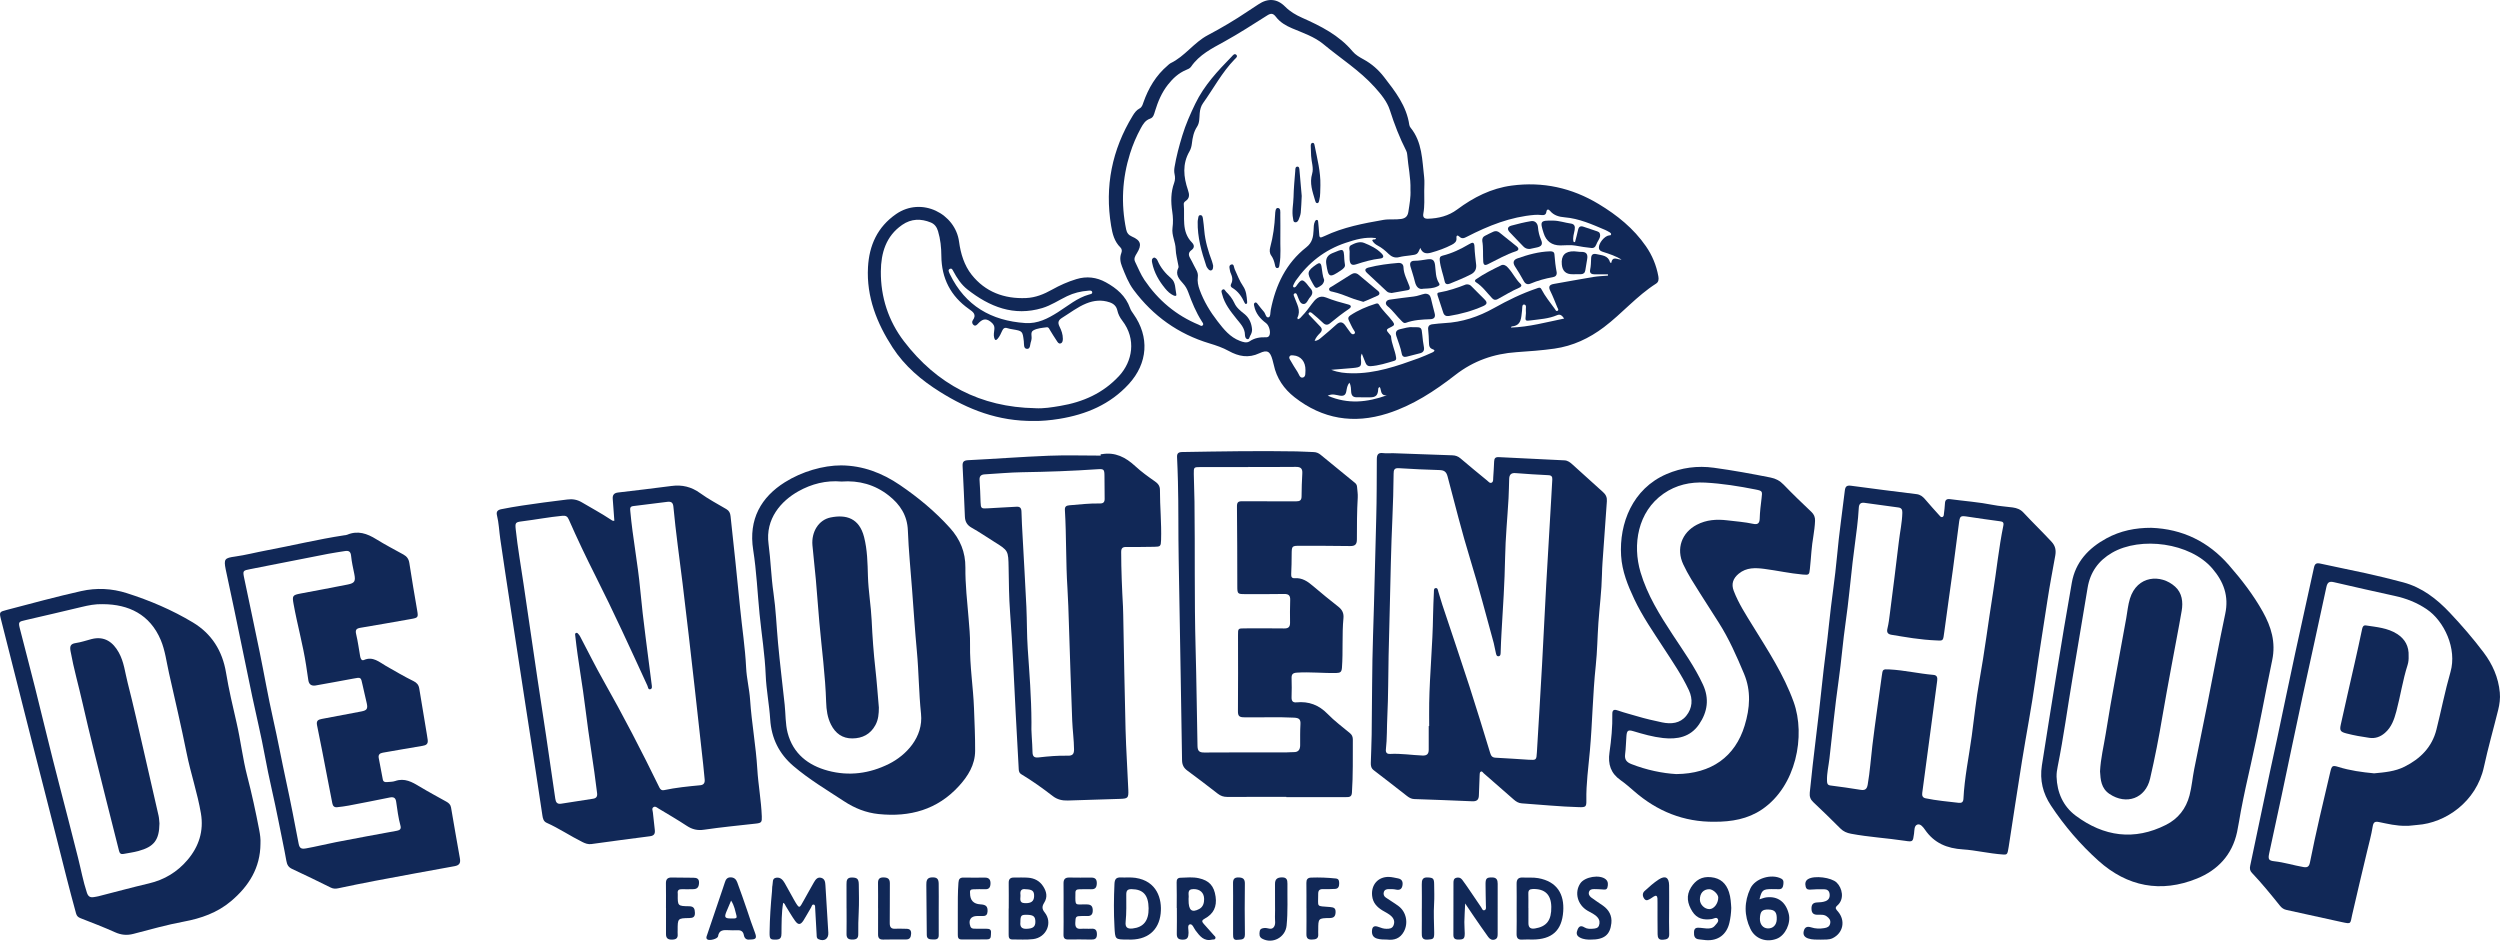
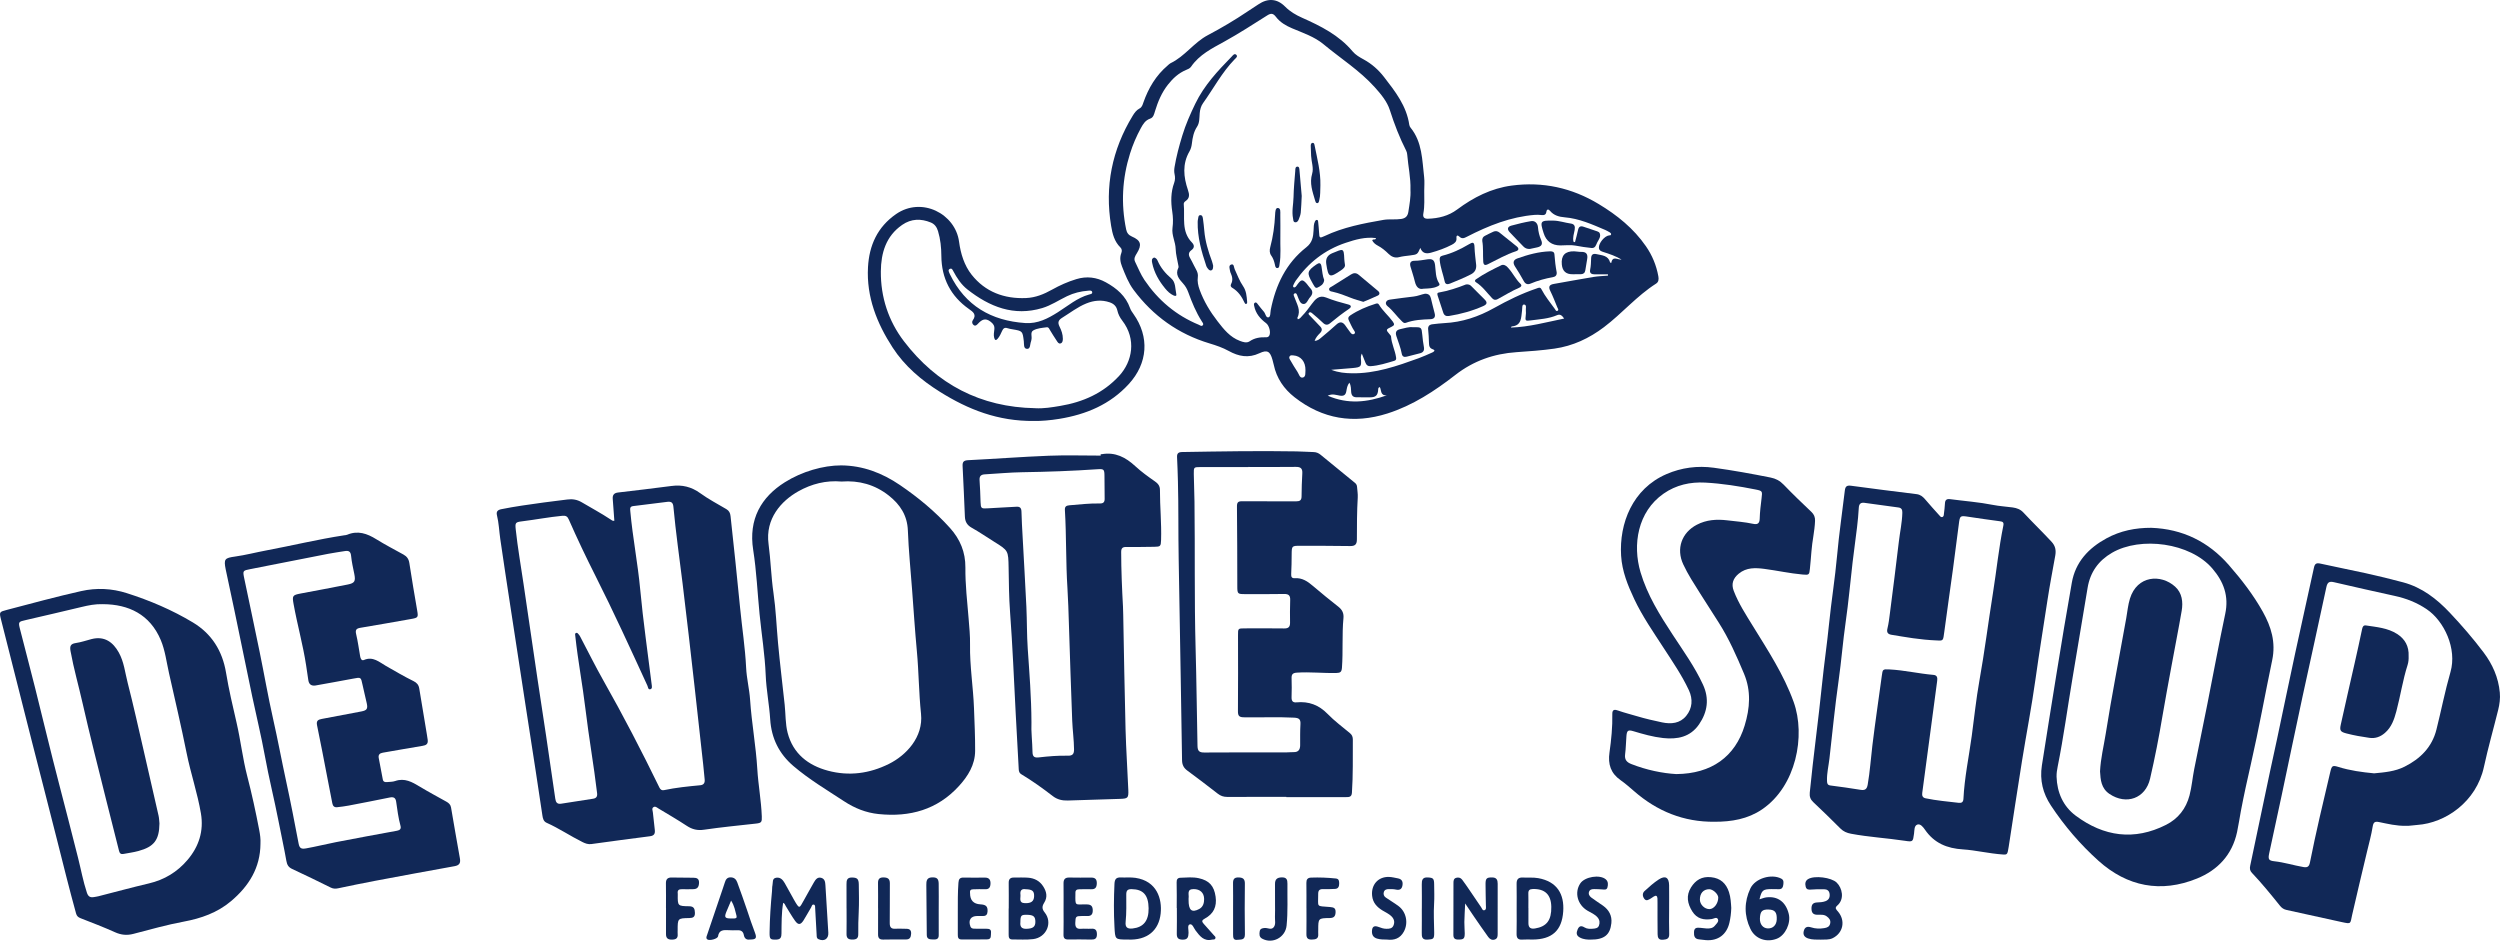
<svg xmlns="http://www.w3.org/2000/svg" width="295" height="111" viewBox="0 0 295 111" fill="none">
  <g clip-path="url(#clip0_932_1100)">
    <path d="M168.059 22.534C168.056 23.419 168.121 24.308 167.956 25.187C167.874 25.62 168.04 25.824 168.502 25.81C169.755 25.771 170.926 25.48 171.945 24.721C173.875 23.283 175.97 22.219 178.377 21.899C182.05 21.412 185.466 22.159 188.645 24.076C190.819 25.387 192.759 26.945 194.219 29.056C194.964 30.133 195.45 31.31 195.684 32.599C195.748 32.949 195.722 33.274 195.421 33.465C193.15 34.909 191.406 36.986 189.274 38.6C187.518 39.929 185.596 40.827 183.432 41.136C181.947 41.348 180.443 41.453 178.945 41.556C176.275 41.74 173.883 42.571 171.735 44.24C169.289 46.141 166.702 47.844 163.708 48.794C159.73 50.054 156.062 49.457 152.759 46.876C151.507 45.898 150.636 44.633 150.302 43.041C150.261 42.843 150.207 42.649 150.152 42.455C149.877 41.467 149.55 41.237 148.608 41.682C147.317 42.291 146.156 42.056 144.996 41.416C144.272 41.017 143.507 40.758 142.714 40.519C139.046 39.413 136.06 37.287 133.766 34.208C133.151 33.383 132.779 32.412 132.401 31.456C132.197 30.939 132.104 30.414 132.313 29.868C132.403 29.632 132.408 29.393 132.206 29.195C131.492 28.494 131.268 27.594 131.111 26.64C130.344 21.989 131.215 17.672 133.657 13.662C133.867 13.315 134.101 12.989 134.473 12.795C134.751 12.65 134.822 12.375 134.916 12.106C135.511 10.403 136.402 8.895 137.794 7.72C137.901 7.63 138 7.517 138.123 7.458C139.81 6.655 140.869 5.023 142.522 4.15C144.134 3.298 145.712 2.368 147.228 1.343C147.643 1.062 148.07 0.798 148.486 0.517C149.611 -0.241 150.697 -0.175 151.647 0.785C152.228 1.371 152.904 1.763 153.645 2.094C155.854 3.078 158.006 4.151 159.608 6.066C159.956 6.482 160.444 6.758 160.92 7.018C161.869 7.537 162.659 8.237 163.32 9.092C164.64 10.799 165.974 12.496 166.297 14.735C166.313 14.85 166.372 14.972 166.446 15.062C167.837 16.773 167.81 18.878 168.049 20.904C168.113 21.44 168.059 21.991 168.059 22.535V22.534ZM166.434 22.393C166.48 20.976 166.164 19.631 166.055 18.268C166.042 18.11 166.01 17.941 165.939 17.801C165.152 16.254 164.531 14.65 164.002 12.991C163.676 11.971 162.935 11.087 162.214 10.286C160.441 8.315 158.188 6.895 156.164 5.212C155.106 4.333 153.744 3.881 152.468 3.341C151.739 3.032 151.049 2.632 150.569 2C150.232 1.557 149.978 1.539 149.535 1.818C147.855 2.879 146.188 3.96 144.446 4.922C143.012 5.713 141.517 6.45 140.545 7.873C140.404 8.079 140.165 8.167 139.944 8.26C139.067 8.629 138.397 9.251 137.817 9.989C137.082 10.922 136.634 11.992 136.291 13.117C136.186 13.46 136.105 13.869 135.723 13.997C135.146 14.189 134.88 14.646 134.618 15.125C134.096 16.082 133.668 17.081 133.343 18.121C132.421 21.062 132.262 24.044 132.885 27.067C132.968 27.472 133.165 27.74 133.563 27.911C134.626 28.366 134.769 28.882 134.152 29.88C133.958 30.194 133.754 30.508 133.942 30.89C134.298 31.612 134.596 32.375 135.042 33.036C136.658 35.425 138.784 37.218 141.459 38.323C141.616 38.388 141.796 38.56 141.942 38.361C142.051 38.213 141.9 38.056 141.817 37.926C141.128 36.85 140.648 35.678 140.215 34.484C140.076 34.101 139.883 33.758 139.605 33.454C139.126 32.926 138.646 32.388 139.054 31.585C139.093 31.509 139.057 31.388 139.04 31.291C138.933 30.655 138.745 30.023 138.729 29.386C138.708 28.532 138.238 27.758 138.355 26.893C138.443 26.25 138.424 25.609 138.326 24.968C138.151 23.82 138.147 22.681 138.553 21.572C138.675 21.238 138.676 20.896 138.601 20.559C138.538 20.276 138.548 20.005 138.595 19.722C138.805 18.454 139.136 17.23 139.513 15.995C139.915 14.677 140.449 13.47 141.043 12.24C142.091 10.068 143.689 8.372 145.33 6.688C145.469 6.544 145.658 6.265 145.872 6.456C146.106 6.665 145.822 6.859 145.686 7C144.191 8.542 143.193 10.446 141.957 12.175C141.711 12.519 141.604 12.931 141.566 13.365C141.519 13.904 141.561 14.484 141.254 14.95C140.849 15.565 140.721 16.245 140.641 16.946C140.603 17.274 140.52 17.583 140.358 17.863C139.499 19.347 139.655 20.881 140.175 22.411C140.358 22.948 140.41 23.382 139.888 23.734C139.77 23.814 139.669 23.937 139.683 24.087C139.833 25.63 139.367 27.304 140.643 28.609C140.948 28.92 140.969 29.241 140.582 29.522C140.246 29.767 140.216 30.066 140.416 30.419C140.584 30.716 140.739 31.02 140.889 31.326C141.098 31.755 141.415 32.156 141.344 32.673C141.271 33.21 141.38 33.709 141.563 34.209C142.06 35.566 142.794 36.78 143.675 37.916C144.406 38.86 145.139 39.786 146.31 40.226C146.702 40.373 147.107 40.511 147.465 40.269C148.049 39.872 148.68 39.779 149.353 39.798C149.515 39.803 149.671 39.783 149.768 39.615C149.991 39.229 149.757 38.399 149.396 38.13C148.706 37.616 148.161 36.984 147.993 36.099C147.966 35.96 147.924 35.803 148.077 35.72C148.247 35.628 148.327 35.783 148.413 35.889C148.653 36.185 148.876 36.498 149.134 36.779C149.34 37.003 149.369 37.527 149.691 37.446C149.94 37.383 149.888 36.88 149.948 36.571C150.529 33.635 151.755 31.054 154.146 29.179C154.854 28.623 154.964 27.953 155.002 27.182C155.02 26.82 155.003 26.453 155.17 26.116C155.216 26.025 155.284 25.939 155.397 25.95C155.528 25.962 155.534 26.079 155.543 26.178C155.582 26.598 155.631 27.018 155.651 27.439C155.682 28.089 155.717 28.129 156.301 27.853C158.503 26.81 160.867 26.362 163.238 25.948C163.929 25.828 164.638 25.944 165.338 25.838C165.86 25.758 166.107 25.506 166.187 24.993C166.323 24.117 166.483 23.245 166.434 22.392V22.393ZM191.351 30.631C190.677 30.226 189.946 29.972 189.205 29.739C188.955 29.661 188.695 29.57 188.67 29.244C188.629 28.703 189.334 27.84 189.869 27.778C189.968 27.766 190.086 27.79 190.107 27.659C190.125 27.548 190.042 27.472 189.953 27.421C189.779 27.322 189.606 27.215 189.423 27.137C187.874 26.481 186.342 25.783 184.628 25.643C183.991 25.59 183.362 25.432 182.909 24.887C182.738 24.681 182.524 24.631 182.469 25.009C182.42 25.351 182.199 25.408 181.899 25.376C181.64 25.349 181.377 25.334 181.119 25.354C178.249 25.582 175.637 26.63 173.11 27.928C172.771 28.102 172.521 28.226 172.203 27.919C172.004 27.728 171.828 27.747 171.864 28.092C171.908 28.512 171.637 28.711 171.323 28.876C170.538 29.288 169.707 29.58 168.854 29.818C168.28 29.978 167.832 29.889 167.597 29.252C167.258 30.025 167.259 30.032 166.369 30.145C165.932 30.2 165.497 30.236 165.066 30.349C164.609 30.469 164.189 30.293 163.859 29.966C163.471 29.582 163.062 29.237 162.575 28.983C162.295 28.836 162.053 28.633 161.922 28.366C162.023 28.135 162.314 28.395 162.366 28.094C161.107 27.93 159.94 28.269 158.784 28.655C156.32 29.479 154.378 31.007 152.89 33.131C152.776 33.294 152.693 33.481 152.608 33.662C152.562 33.759 152.571 33.876 152.684 33.913C152.74 33.931 152.84 33.887 152.888 33.84C152.973 33.757 153.033 33.648 153.105 33.551C153.557 32.946 153.707 32.936 154.204 33.496C154.337 33.646 154.437 33.827 154.579 33.968C154.953 34.341 154.927 34.708 154.588 35.076C154.325 35.362 154.194 35.922 153.775 35.87C153.384 35.822 153.267 35.304 153.108 34.938C153.04 34.779 152.985 34.524 152.762 34.627C152.548 34.727 152.701 34.938 152.757 35.105C153.02 35.877 153.542 36.614 153.091 37.49C153.073 37.525 153.121 37.594 153.147 37.678C153.395 37.622 153.51 37.423 153.659 37.272C154.084 36.845 154.429 36.354 154.789 35.872C155.196 35.329 155.64 34.772 156.48 35.108C157.337 35.452 158.225 35.704 159.118 35.935C159.513 36.038 159.442 36.274 159.198 36.437C158.413 36.964 157.671 37.544 156.944 38.146C156.654 38.386 156.387 38.369 156.1 38.083C155.702 37.687 155.263 37.333 154.836 36.966C154.729 36.874 154.583 36.778 154.462 36.904C154.323 37.051 154.485 37.159 154.575 37.254C154.973 37.679 155.375 38.1 155.78 38.52C156.038 38.788 156.031 39.031 155.766 39.301C155.51 39.56 155.258 39.832 155.124 40.226C155.487 40.209 155.698 40.016 155.908 39.838C156.508 39.333 157.113 38.835 157.688 38.303C158.095 37.926 158.421 37.956 158.736 38.39C158.948 38.682 159.147 38.984 159.37 39.268C159.469 39.395 159.629 39.51 159.789 39.406C159.979 39.281 159.849 39.102 159.768 38.983C159.529 38.63 159.376 38.237 159.185 37.862C159.034 37.568 159.08 37.387 159.35 37.208C160.262 36.602 161.255 36.181 162.293 35.853C162.447 35.804 162.603 35.75 162.715 35.939C163.158 36.688 163.84 37.241 164.345 37.941C164.576 38.261 164.552 38.395 164.199 38.562C163.507 38.889 163.514 38.913 163.988 39.457C164.052 39.531 164.138 39.62 164.144 39.706C164.198 40.56 164.614 41.324 164.736 42.161C164.766 42.368 164.75 42.511 164.521 42.578C163.599 42.85 162.684 43.148 161.714 43.21C161.405 43.229 161.23 43.08 161.126 42.802C160.989 42.441 160.84 42.084 160.696 41.727C160.585 41.937 160.573 42.116 160.587 42.293C160.663 43.264 160.616 43.332 159.623 43.428C158.824 43.505 158.023 43.56 157.088 43.636C157.963 43.978 158.742 44.033 159.52 44.047C162.286 44.096 164.844 43.197 167.393 42.273C167.939 42.075 168.469 41.831 169.002 41.597C169.199 41.51 169.434 41.339 169.071 41.216C168.633 41.066 168.631 40.761 168.617 40.41C168.599 39.907 168.582 39.403 168.524 38.904C168.474 38.481 168.668 38.303 169.045 38.261C169.503 38.209 169.961 38.15 170.421 38.128C172.528 38.027 174.471 37.372 176.294 36.35C177.909 35.445 179.562 34.636 181.316 34.041C181.518 33.972 181.733 33.833 181.886 34.127C182.322 34.966 182.92 35.694 183.47 36.455C183.55 36.566 183.616 36.761 183.77 36.687C183.982 36.584 183.818 36.401 183.764 36.271C183.497 35.618 183.244 34.959 182.933 34.328C182.675 33.806 182.844 33.592 183.363 33.502C184.922 33.231 186.477 32.936 188.039 32.679C188.6 32.586 189.173 32.574 189.74 32.524C189.74 32.474 189.741 32.424 189.741 32.374C189.217 32.374 188.694 32.373 188.17 32.374C187.811 32.375 187.551 32.237 187.635 31.84C187.732 31.38 187.736 30.921 187.754 30.459C187.771 30.038 187.985 29.894 188.394 29.988C189.038 30.136 189.765 30.134 189.993 30.966C190 30.991 190.059 31.001 190.127 31.033C190.287 30.123 190.89 30.681 191.351 30.629L191.351 30.631ZM156.674 46.694C159.058 47.727 161.322 47.48 163.656 46.645C162.843 46.726 163.027 46.016 162.817 45.673C162.643 45.727 162.634 45.832 162.629 45.931C162.595 46.659 162.339 46.898 161.612 46.886C161.111 46.877 160.61 46.871 160.11 46.879C159.697 46.886 159.489 46.714 159.441 46.286C159.401 45.927 159.452 45.539 159.223 45.157C158.97 45.488 158.927 45.829 158.868 46.161C158.79 46.597 158.584 46.757 158.115 46.688C157.68 46.623 157.227 46.411 156.674 46.693V46.694ZM184.572 37.588C184.298 37.193 184.08 37.042 183.733 37.191C182.759 37.613 181.708 37.664 180.679 37.801C179.965 37.896 179.964 37.87 180.041 37.179C180.059 37.02 180.075 36.854 180.052 36.697C180.012 36.423 180.195 35.959 179.842 35.934C179.566 35.915 179.639 36.393 179.601 36.657C179.484 37.476 179.572 38.421 178.375 38.521C178.353 38.523 178.337 38.58 178.291 38.653C180.43 38.585 182.444 38.023 184.573 37.588H184.572ZM154.045 43.685C154.059 42.673 153.497 42.002 152.62 41.937C152.465 41.926 152.283 41.884 152.176 42.043C152.07 42.203 152.171 42.355 152.252 42.491C152.529 42.959 152.795 43.433 153.101 43.881C153.28 44.144 153.364 44.656 153.758 44.543C154.113 44.442 154.012 43.963 154.045 43.685V43.685Z" fill="#112857" />
    <path d="M236.414 100.837C234.638 100.715 233.143 100.325 231.634 100.23C229.741 100.112 228.238 99.49 227.145 97.903C226.942 97.608 226.613 97.176 226.254 97.297C225.856 97.43 225.91 97.982 225.857 98.366C225.722 99.342 225.737 99.359 224.742 99.209C222.641 98.892 220.514 98.775 218.423 98.382C217.932 98.289 217.525 98.121 217.162 97.757C216.114 96.703 215.043 95.67 213.963 94.648C213.625 94.328 213.507 93.997 213.553 93.525C213.973 89.24 214.57 84.974 215.005 80.689C215.242 78.349 215.589 76.013 215.822 73.672C216.093 70.947 216.538 68.245 216.781 65.516C217.008 62.972 217.389 60.442 217.687 57.904C217.742 57.436 217.888 57.244 218.414 57.316C220.994 57.671 223.579 57.987 226.163 58.31C226.593 58.364 226.889 58.595 227.161 58.916C227.706 59.561 228.276 60.184 228.84 60.812C228.93 60.912 229.02 61.057 229.182 61.013C229.377 60.959 229.367 60.772 229.384 60.614C229.428 60.214 229.489 59.814 229.504 59.413C229.52 58.991 229.704 58.847 230.115 58.901C231.802 59.127 233.505 59.246 235.176 59.58C235.946 59.734 236.726 59.77 237.5 59.879C237.994 59.949 238.414 60.105 238.767 60.485C239.848 61.648 240.992 62.751 242.073 63.915C242.549 64.427 242.631 64.944 242.519 65.57C242.207 67.314 241.871 69.054 241.604 70.805C241.128 73.929 240.621 77.047 240.183 80.177C239.735 83.387 239.114 86.573 238.599 89.773C238.056 93.152 237.551 96.536 237.026 99.918C236.887 100.814 236.848 100.849 236.416 100.836L236.414 100.837ZM228.607 75.576C226.487 75.493 224.853 75.172 223.211 74.908C222.774 74.838 222.599 74.639 222.719 74.155C222.863 73.572 222.933 72.967 223.009 72.368C223.368 69.555 223.734 66.742 224.062 63.925C224.195 62.786 224.448 61.662 224.475 60.51C224.482 60.163 224.4 59.932 224.005 59.881C222.674 59.708 221.345 59.519 220.016 59.335C219.559 59.272 219.361 59.461 219.336 59.932C219.295 60.694 219.221 61.456 219.131 62.215C218.967 63.594 218.769 64.968 218.607 66.347C218.333 68.685 218.131 71.033 217.795 73.361C217.462 75.672 217.285 78 216.956 80.312C216.523 83.359 216.225 86.425 215.878 89.483C215.779 90.362 215.558 91.227 215.586 92.121C215.594 92.403 215.619 92.638 215.976 92.685C217.167 92.845 218.359 92.995 219.543 93.198C220.092 93.292 220.299 93.104 220.39 92.578C220.657 91.048 220.754 89.5 220.941 87.963C221.274 85.226 221.681 82.498 222.05 79.766C222.157 78.974 222.147 78.951 222.966 78.993C224.709 79.083 226.415 79.49 228.151 79.637C228.598 79.675 228.633 79.987 228.587 80.34C228.325 82.315 228.062 84.29 227.799 86.265C227.476 88.699 227.154 91.134 226.824 93.567C226.778 93.905 226.883 94.129 227.217 94.199C228.513 94.468 229.831 94.582 231.143 94.735C231.478 94.774 231.666 94.641 231.685 94.268C231.807 91.769 232.328 89.323 232.665 86.852C232.961 84.679 233.181 82.492 233.567 80.336C234.181 76.908 234.615 73.454 235.163 70.017C235.588 67.357 235.854 64.671 236.393 62.029C236.476 61.618 236.312 61.55 235.974 61.506C234.743 61.344 233.514 61.166 232.286 60.981C231.281 60.828 231.269 60.836 231.139 61.865C230.916 63.622 230.691 65.378 230.452 67.133C230.116 69.606 229.756 72.074 229.428 74.547C229.287 75.607 229.312 75.61 228.605 75.576H228.607Z" fill="#112857" />
    <path d="M72.493 61.446C72.431 60.595 72.378 59.739 72.304 58.884C72.264 58.413 72.45 58.174 72.924 58.117C75.032 57.868 77.14 57.622 79.245 57.344C80.495 57.178 81.586 57.443 82.626 58.196C83.598 58.9 84.671 59.465 85.708 60.076C86.035 60.269 86.164 60.524 86.205 60.903C86.599 64.504 86.978 68.108 87.33 71.712C87.561 74.075 87.929 76.423 88.044 78.8C88.104 80.062 88.427 81.31 88.511 82.573C88.693 85.306 89.197 88.002 89.361 90.741C89.472 92.604 89.821 94.453 89.892 96.328C89.918 96.999 89.859 97.11 89.22 97.181C87.17 97.408 85.115 97.608 83.074 97.906C82.296 98.02 81.681 97.871 81.042 97.45C79.953 96.734 78.824 96.075 77.705 95.405C77.527 95.298 77.325 95.096 77.105 95.246C76.88 95.399 77.016 95.652 77.039 95.864C77.111 96.544 77.18 97.225 77.264 97.905C77.319 98.357 77.207 98.614 76.689 98.678C74.383 98.967 72.082 99.288 69.779 99.599C69.403 99.65 69.075 99.533 68.743 99.368C67.304 98.654 65.969 97.745 64.501 97.089C64.134 96.925 64.058 96.578 64.006 96.243C63.733 94.494 63.483 92.742 63.215 90.993C62.826 88.447 62.427 85.901 62.035 83.356C61.435 79.457 60.837 75.559 60.242 71.661C59.832 68.975 59.42 66.29 59.032 63.601C58.897 62.666 58.866 61.717 58.639 60.794C58.535 60.368 58.728 60.171 59.146 60.086C60.797 59.752 62.465 59.529 64.132 59.297C65.064 59.167 66.001 59.07 66.934 58.942C67.551 58.858 68.105 58.948 68.66 59.277C69.8 59.952 70.968 60.578 72.073 61.312C72.184 61.385 72.292 61.499 72.493 61.446ZM78.769 59.214C77.417 59.382 76.066 59.553 74.713 59.719C74.305 59.769 74.349 60.024 74.377 60.336C74.655 63.424 75.26 66.468 75.545 69.559C75.891 73.305 76.44 77.031 76.897 80.767C76.923 80.981 76.999 81.275 76.724 81.335C76.471 81.389 76.469 81.072 76.393 80.906C74.395 76.552 72.406 72.194 70.247 67.918C69.15 65.745 68.103 63.546 67.124 61.316C66.966 60.956 66.795 60.822 66.359 60.863C64.76 61.015 63.186 61.321 61.596 61.517C60.82 61.612 60.773 61.683 60.856 62.47C61.086 64.632 61.467 66.772 61.781 68.921C62.328 72.664 62.875 76.407 63.429 80.149C63.76 82.379 64.111 84.606 64.442 86.836C64.809 89.305 65.167 91.774 65.523 94.244C65.583 94.663 65.736 94.916 66.224 94.835C67.47 94.63 68.719 94.44 69.967 94.253C70.366 94.194 70.505 93.998 70.457 93.591C70.07 90.292 69.483 87.022 69.091 83.722C68.747 80.828 68.196 77.959 67.885 75.057C67.871 74.924 67.805 74.75 67.979 74.688C68.138 74.63 68.224 74.79 68.313 74.892C68.379 74.966 68.429 75.057 68.476 75.145C69.385 76.872 70.25 78.624 71.211 80.32C73.552 84.454 75.734 88.669 77.814 92.939C77.926 93.17 78.097 93.291 78.342 93.238C79.756 92.936 81.191 92.796 82.627 92.659C83.064 92.617 83.194 92.358 83.148 91.948C83.082 91.368 83.04 90.785 82.976 90.205C82.639 87.143 82.306 84.081 81.959 81.021C81.497 76.963 81.046 72.903 80.545 68.85C80.173 65.833 79.744 62.824 79.461 59.797C79.414 59.295 79.204 59.17 78.767 59.214L78.769 59.214Z" fill="#112857" />
-     <path d="M164.364 53.477C166.708 53.56 169.052 53.646 171.395 53.727C171.75 53.739 172.051 53.847 172.328 54.082C173.37 54.964 174.419 55.839 175.478 56.699C175.633 56.825 175.81 57.082 176.039 56.941C176.236 56.82 176.187 56.541 176.202 56.322C176.242 55.7 176.286 55.077 176.308 54.453C176.322 54.078 176.457 53.919 176.861 53.941C179.442 54.078 182.023 54.197 184.605 54.32C184.996 54.338 185.28 54.565 185.549 54.807C186.759 55.894 187.957 56.997 189.171 58.08C189.501 58.373 189.643 58.706 189.611 59.144C189.468 61.071 189.331 62.998 189.199 64.926C189.133 65.89 189.049 66.854 189.031 67.819C188.993 69.715 188.745 71.594 188.612 73.481C188.493 75.167 188.481 76.858 188.3 78.543C187.942 81.885 187.905 85.252 187.606 88.602C187.433 90.544 187.155 92.483 187.191 94.444C187.205 95.197 187.115 95.266 186.344 95.245C184.08 95.187 181.828 94.948 179.57 94.796C179.188 94.771 178.897 94.59 178.616 94.341C177.444 93.301 176.259 92.274 175.076 91.246C174.977 91.159 174.9 90.977 174.739 91.05C174.601 91.113 174.607 91.294 174.6 91.428C174.562 92.233 174.528 93.038 174.509 93.844C174.497 94.377 174.262 94.576 173.72 94.551C171.437 94.445 169.154 94.371 166.871 94.289C166.529 94.276 166.263 94.114 166.005 93.912C164.706 92.9 163.41 91.884 162.1 90.885C161.8 90.656 161.746 90.363 161.755 90.034C161.785 88.926 161.84 87.82 161.856 86.713C161.912 82.784 161.889 78.853 162.021 74.927C162.176 70.337 162.265 65.745 162.395 61.154C162.46 58.837 162.452 56.521 162.464 54.204C162.467 53.628 162.628 53.391 163.222 53.467C163.597 53.514 163.983 53.476 164.364 53.476L164.364 53.477ZM168.588 85.674C168.606 85.674 168.624 85.674 168.643 85.674C168.643 84.767 168.629 83.86 168.645 82.953C168.706 79.51 169.055 76.078 169.101 72.634C169.114 71.707 169.163 70.782 169.2 69.856C169.207 69.679 169.176 69.431 169.391 69.397C169.662 69.353 169.666 69.638 169.723 69.816C169.889 70.334 170.028 70.86 170.199 71.376C171.264 74.585 172.356 77.785 173.398 81.002C174.242 83.606 175.036 86.226 175.838 88.844C175.945 89.194 176.077 89.392 176.483 89.41C177.784 89.469 179.083 89.574 180.383 89.649C181.287 89.701 181.297 89.693 181.353 88.77C181.561 85.314 181.772 81.857 181.964 78.399C182.139 75.244 182.282 72.087 182.456 68.932C182.642 65.574 182.847 62.218 183.043 58.861C183.087 58.097 183.128 57.333 183.171 56.57C183.189 56.258 183.08 56.09 182.731 56.073C181.43 56.006 180.129 55.934 178.832 55.827C178.295 55.783 178.1 56.028 178.083 56.508C178.055 57.273 178.052 58.039 178.008 58.803C177.874 61.135 177.646 63.464 177.603 65.797C177.549 68.739 177.356 71.672 177.181 74.606C177.135 75.37 177.105 76.134 177.08 76.898C177.073 77.111 177.097 77.418 176.826 77.44C176.552 77.463 176.543 77.141 176.489 76.943C176.393 76.595 176.357 76.23 176.261 75.882C175.36 72.602 174.506 69.311 173.505 66.057C172.506 62.806 171.68 59.501 170.811 56.211C170.663 55.652 170.396 55.482 169.848 55.467C168.246 55.425 166.644 55.344 165.045 55.245C164.521 55.213 164.449 55.464 164.447 55.894C164.427 59.399 164.192 62.898 164.121 66.401C164.047 70.046 163.937 73.691 163.856 77.336C163.802 79.732 163.824 82.132 163.705 84.525C163.639 85.832 163.683 87.144 163.534 88.446C163.489 88.844 163.711 88.982 164.02 88.965C165.308 88.891 166.58 89.103 167.861 89.153C168.396 89.174 168.59 88.948 168.589 88.457C168.588 87.529 168.589 86.602 168.589 85.675L168.588 85.674Z" fill="#112857" />
    <path d="M50.469 87.317C50.529 87.793 50.288 87.943 49.851 88.012C48.288 88.261 46.732 88.556 45.172 88.817C44.8 88.879 44.624 89.067 44.688 89.43C44.838 90.282 45.006 91.131 45.172 91.981C45.227 92.261 45.434 92.312 45.676 92.285C45.994 92.25 46.331 92.267 46.626 92.162C47.744 91.769 48.626 92.275 49.531 92.821C50.561 93.443 51.624 94.011 52.676 94.598C52.95 94.751 53.163 94.94 53.221 95.273C53.564 97.277 53.906 99.281 54.267 101.281C54.366 101.823 54.221 102.105 53.648 102.207C50.494 102.774 47.344 103.358 44.195 103.95C42.758 104.221 41.327 104.519 39.895 104.821C39.587 104.886 39.323 104.88 39.03 104.735C37.52 103.988 36.005 103.247 34.477 102.539C34.039 102.336 33.874 102.055 33.792 101.585C33.517 100.02 33.171 98.467 32.868 96.906C32.367 94.319 31.718 91.764 31.249 89.167C30.826 86.832 30.254 84.524 29.767 82.2C29.053 78.792 28.358 75.38 27.65 71.971C27.343 70.494 27.022 69.019 26.708 67.543C26.683 67.425 26.656 67.307 26.633 67.188C26.386 65.95 26.516 65.844 27.747 65.672C28.974 65.5 30.181 65.183 31.401 64.954C34.474 64.378 37.514 63.637 40.607 63.167C40.726 63.149 40.854 63.147 40.962 63.101C42.223 62.569 43.32 62.955 44.412 63.635C45.45 64.281 46.541 64.843 47.611 65.438C48.003 65.656 48.229 65.956 48.301 66.427C48.589 68.296 48.903 70.161 49.226 72.025C49.367 72.839 49.342 72.896 48.512 73.041C46.519 73.388 44.528 73.751 42.531 74.079C42.034 74.161 41.908 74.335 42.028 74.84C42.231 75.701 42.348 76.581 42.5 77.454C42.545 77.716 42.666 78.001 42.951 77.877C44.016 77.413 44.758 78.134 45.542 78.58C46.624 79.195 47.693 79.831 48.811 80.379C49.18 80.56 49.404 80.818 49.472 81.243C49.761 83.05 50.07 84.854 50.371 86.66C50.407 86.878 50.438 87.097 50.471 87.316L50.469 87.317ZM37.189 80.895C36.671 80.949 36.438 80.702 36.375 80.214C36.303 79.656 36.211 79.099 36.127 78.542C35.755 76.092 35.079 73.705 34.641 71.269C34.465 70.292 34.521 70.217 35.489 70.032C37.34 69.68 39.194 69.344 41.041 68.972C41.866 68.805 41.975 68.572 41.808 67.734C41.666 67.023 41.497 66.313 41.43 65.594C41.38 65.054 41.13 64.953 40.679 65.029C40.027 65.138 39.371 65.225 38.722 65.351C35.674 65.945 32.629 66.554 29.581 67.147C28.64 67.33 28.628 67.326 28.827 68.278C29.434 71.173 30.054 74.066 30.646 76.964C31.179 79.565 31.629 82.185 32.214 84.774C32.774 87.248 33.234 89.742 33.772 92.22C34.301 94.658 34.773 97.108 35.24 99.559C35.348 100.121 35.587 100.204 36.113 100.11C37.298 99.9 38.464 99.603 39.644 99.374C42.043 98.908 44.446 98.465 46.85 98.026C47.208 97.961 47.352 97.79 47.259 97.448C47.005 96.512 46.88 95.553 46.746 94.597C46.679 94.12 46.427 94.015 45.988 94.105C44.379 94.434 42.767 94.749 41.153 95.057C40.701 95.144 40.243 95.199 39.785 95.251C39.449 95.289 39.274 95.117 39.212 94.779C39.021 93.75 38.813 92.724 38.613 91.697C38.217 89.661 37.838 87.622 37.413 85.593C37.3 85.052 37.532 84.914 37.973 84.833C39.529 84.547 41.082 84.248 42.637 83.951C43.289 83.827 43.419 83.641 43.28 82.999C43.122 82.271 42.935 81.549 42.782 80.821C42.586 79.885 42.598 79.901 41.681 80.077C40.186 80.363 38.686 80.623 37.189 80.895Z" fill="#112857" />
    <path d="M151.786 94.031C149.46 94.031 147.133 94.025 144.807 94.036C144.384 94.038 144.038 93.92 143.702 93.659C142.513 92.734 141.315 91.821 140.103 90.928C139.676 90.614 139.49 90.248 139.482 89.708C139.441 86.586 139.382 83.464 139.331 80.342C139.251 75.549 139.177 70.755 139.084 65.962C139.025 62.899 139.077 59.837 138.995 56.776C138.969 55.83 138.939 54.884 138.892 53.939C138.871 53.49 139.061 53.347 139.494 53.34C143.985 53.266 148.475 53.184 152.967 53.263C153.649 53.274 154.328 53.328 155.01 53.344C155.329 53.352 155.592 53.468 155.832 53.663C157.184 54.77 158.535 55.877 159.889 56.981C160.04 57.104 160.118 57.255 160.132 57.446C160.162 57.867 160.239 58.291 160.214 58.709C160.114 60.36 160.118 62.012 160.113 63.663C160.111 64.231 159.899 64.444 159.324 64.434C157.379 64.402 155.433 64.409 153.488 64.403C152.421 64.4 152.427 64.402 152.416 65.444C152.408 66.209 152.405 66.975 152.361 67.74C152.341 68.083 152.447 68.251 152.782 68.227C153.658 68.165 154.3 68.605 154.929 69.144C155.92 69.993 156.938 70.813 157.961 71.623C158.399 71.97 158.58 72.388 158.528 72.937C158.343 74.884 158.495 76.843 158.35 78.794C158.312 79.296 158.153 79.399 157.713 79.411C156.15 79.453 154.591 79.266 153.026 79.372C152.558 79.404 152.391 79.564 152.407 80.028C152.433 80.773 152.428 81.52 152.405 82.265C152.392 82.695 152.531 82.923 152.986 82.878C154.431 82.739 155.626 83.182 156.66 84.246C157.468 85.078 158.415 85.776 159.307 86.524C159.545 86.724 159.636 86.968 159.634 87.266C159.621 89.361 159.669 91.457 159.527 93.55C159.492 94.053 159.192 94.061 158.827 94.06C156.48 94.056 154.133 94.058 151.787 94.058V94.03L151.786 94.031ZM147.308 55.103V55.113C145.423 55.113 143.539 55.109 141.654 55.114C140.869 55.116 140.856 55.124 140.868 55.941C140.884 57.028 140.935 58.114 140.949 59.201C141.024 64.961 140.923 70.722 141.081 76.483C141.187 80.326 141.225 84.173 141.305 88.018C141.318 88.635 141.527 88.802 142.121 88.797C145.348 88.772 148.576 88.785 151.803 88.782C152.083 88.782 152.364 88.745 152.644 88.751C153.217 88.765 153.417 88.449 153.419 87.925C153.422 87.099 153.404 86.271 153.454 85.448C153.49 84.854 153.258 84.714 152.696 84.684C150.713 84.578 148.731 84.68 146.749 84.641C146.222 84.631 146.072 84.457 146.077 83.93C146.101 80.949 146.092 77.967 146.086 74.985C146.084 74.15 146.071 74.148 146.908 74.148C148.452 74.146 149.997 74.132 151.54 74.156C152.041 74.164 152.23 73.964 152.226 73.486C152.22 72.599 152.204 71.712 152.242 70.827C152.266 70.274 152.074 70.08 151.52 70.09C149.977 70.12 148.432 70.105 146.888 70.105C146.051 70.105 146.005 70.065 146.002 69.218C145.99 66.075 145.999 62.932 145.961 59.79C145.955 59.269 146.093 59.142 146.588 59.147C148.713 59.167 150.839 59.144 152.964 59.156C153.393 59.159 153.582 59.023 153.585 58.573C153.592 57.667 153.618 56.761 153.672 55.857C153.707 55.272 153.472 55.085 152.902 55.093C151.037 55.118 149.172 55.102 147.307 55.102L147.308 55.103Z" fill="#112857" />
    <path d="M202.314 96.968C198.674 97.005 195.536 95.728 192.81 93.346C192.295 92.897 191.777 92.446 191.22 92.054C190.07 91.247 189.723 90.18 189.918 88.805C190.132 87.293 190.284 85.767 190.253 84.232C190.242 83.645 190.614 83.732 190.945 83.849C191.683 84.11 192.443 84.295 193.191 84.52C194.153 84.809 195.13 85.03 196.11 85.238C197.191 85.468 198.242 85.371 198.975 84.469C199.702 83.574 199.779 82.502 199.29 81.449C198.471 79.691 197.373 78.097 196.323 76.478C195.098 74.586 193.804 72.735 192.84 70.69C192.076 69.069 191.404 67.408 191.291 65.579C191.054 61.755 192.637 57.677 196.644 55.945C198.424 55.175 200.307 54.93 202.237 55.194C204.479 55.501 206.706 55.907 208.926 56.349C209.535 56.47 210.027 56.727 210.472 57.191C211.529 58.293 212.634 59.35 213.742 60.401C214.065 60.707 214.192 61.031 214.176 61.466C214.13 62.677 213.836 63.857 213.75 65.063C213.702 65.745 213.633 66.426 213.569 67.108C213.499 67.84 213.456 67.861 212.711 67.795C211.196 67.66 209.711 67.327 208.207 67.13C207.155 66.992 206.085 66.938 205.17 67.694C204.498 68.249 204.266 68.906 204.583 69.728C205.15 71.202 206.006 72.519 206.83 73.856C208.611 76.747 210.478 79.585 211.647 82.819C213.094 86.823 211.941 92.774 207.928 95.504C206.232 96.659 204.312 96.971 202.315 96.968L202.314 96.968ZM197.805 91.341C201.961 91.304 204.748 89.287 205.866 85.626C206.497 83.556 206.649 81.527 205.789 79.484C204.921 77.422 204.024 75.377 202.821 73.484C202.086 72.33 201.341 71.182 200.614 70.023C199.909 68.899 199.175 67.788 198.616 66.58C197.766 64.742 198.44 62.852 200.221 61.922C201.359 61.327 202.559 61.251 203.792 61.397C204.827 61.519 205.868 61.598 206.89 61.815C207.366 61.917 207.631 61.783 207.645 61.206C207.665 60.404 207.767 59.602 207.864 58.803C207.965 57.964 207.988 57.926 207.157 57.76C205.191 57.37 203.208 57.053 201.208 56.946C199.454 56.852 197.784 57.216 196.299 58.252C193.239 60.387 192.619 64.28 193.583 67.527C194.379 70.213 195.855 72.579 197.384 74.907C198.641 76.821 199.981 78.686 200.949 80.78C201.717 82.441 201.491 84.004 200.494 85.466C199.461 86.978 197.925 87.273 196.234 87.087C195.033 86.954 193.877 86.622 192.723 86.277C192.114 86.095 191.971 86.207 191.919 86.846C191.859 87.568 191.857 88.296 191.763 89.013C191.683 89.631 191.945 89.941 192.483 90.153C194.312 90.875 196.208 91.251 197.806 91.342L197.805 91.341Z" fill="#112857" />
    <path d="M129.882 53.596C129.922 53.596 129.963 53.602 130.002 53.596C131.589 53.31 132.839 53.967 133.961 55.006C134.685 55.676 135.486 56.251 136.293 56.813C136.649 57.06 136.874 57.352 136.873 57.803C136.869 59.776 137.071 61.746 137.007 63.722C136.983 64.451 136.936 64.513 136.209 64.522C135.106 64.536 134.002 64.558 132.9 64.543C132.459 64.537 132.299 64.689 132.299 65.136C132.302 67.292 132.395 69.444 132.513 71.596C132.53 71.918 132.534 72.24 132.541 72.563C132.63 77.074 132.696 81.584 132.816 86.095C132.879 88.468 133.044 90.839 133.141 93.213C133.18 94.173 133.084 94.24 132.139 94.268C130.096 94.329 128.053 94.403 126.01 94.461C125.36 94.48 124.774 94.361 124.218 93.931C123.027 93.01 121.8 92.134 120.508 91.357C120.293 91.227 120.226 91.038 120.213 90.802C120.095 88.591 119.966 86.38 119.852 84.169C119.647 80.189 119.483 76.207 119.187 72.232C119.056 70.487 119.048 68.731 119.016 66.98C118.978 64.969 118.991 64.971 117.315 63.929C116.429 63.378 115.569 62.781 114.658 62.272C114.114 61.968 113.883 61.555 113.857 60.968C113.771 58.977 113.692 56.985 113.586 54.995C113.558 54.461 113.754 54.325 114.272 54.3C117.433 54.143 120.59 53.903 123.752 53.776C125.792 53.695 127.838 53.761 129.881 53.761C129.881 53.706 129.881 53.65 129.882 53.595V53.596ZM121.712 85.23C121.659 86.337 121.818 87.54 121.836 88.748C121.845 89.316 122.088 89.43 122.583 89.373C123.718 89.243 124.859 89.146 126.002 89.172C126.552 89.185 126.743 88.981 126.737 88.431C126.725 87.301 126.568 86.181 126.522 85.056C126.367 81.232 126.259 77.407 126.129 73.582C126.082 72.194 126.048 70.803 125.959 69.417C125.76 66.341 125.842 63.255 125.657 60.179C125.634 59.801 125.793 59.656 126.18 59.624C127.378 59.525 128.573 59.386 129.778 59.409C130.191 59.418 130.358 59.256 130.349 58.842C130.331 57.956 130.334 57.068 130.328 56.182C130.323 55.374 130.263 55.316 129.474 55.371C126.533 55.574 123.59 55.677 120.642 55.722C119.161 55.744 117.682 55.89 116.201 55.973C115.76 55.998 115.555 56.185 115.588 56.657C115.648 57.52 115.68 58.386 115.707 59.251C115.73 59.981 115.792 60.032 116.51 59.985C117.649 59.909 118.791 59.867 119.931 59.795C120.378 59.766 120.525 59.956 120.534 60.394C120.556 61.38 120.617 62.365 120.67 63.35C120.817 66.104 120.983 68.856 121.113 71.611C121.19 73.26 121.162 74.915 121.274 76.561C121.468 79.414 121.701 82.263 121.712 85.23L121.712 85.23Z" fill="#112857" />
    <path d="M283.944 97.447C282.756 97.472 281.742 97.208 280.722 97.002C280.248 96.906 280.061 97.008 279.976 97.538C279.818 98.529 279.543 99.502 279.312 100.481C278.725 102.969 278.12 105.452 277.556 107.946C277.314 109.016 277.497 109.059 276.307 108.801C274.133 108.33 271.962 107.847 269.79 107.369C269.483 107.301 269.246 107.137 269.047 106.891C267.976 105.558 266.898 104.231 265.721 102.991C265.486 102.743 265.452 102.49 265.521 102.164C266.307 98.463 267.078 94.758 267.858 91.055C268.128 89.775 268.418 88.5 268.689 87.22C269.407 83.834 270.106 80.444 270.836 77.06C271.561 73.696 272.318 70.339 273.048 66.976C273.147 66.521 273.329 66.397 273.8 66.504C275.579 66.905 277.372 67.242 279.152 67.639C280.637 67.971 282.119 68.324 283.589 68.721C285.793 69.316 287.539 70.668 289.073 72.295C290.479 73.786 291.822 75.337 293.058 76.977C294.12 78.385 294.814 79.944 294.979 81.727C295.044 82.423 294.95 83.096 294.787 83.76C294.232 86.007 293.592 88.236 293.103 90.498C292.212 94.614 288.569 97.111 285.247 97.342C284.769 97.375 284.293 97.463 283.944 97.448V97.447ZM280.144 91.254C281.368 91.138 282.601 91.04 283.744 90.465C285.604 89.529 286.977 88.167 287.499 86.091C288.068 83.829 288.512 81.533 289.157 79.294C289.945 76.554 288.423 73.297 286.37 71.901C285.205 71.109 283.94 70.61 282.57 70.315C280.179 69.8 277.798 69.246 275.414 68.701C274.907 68.585 274.644 68.657 274.513 69.274C273.602 73.587 272.628 77.887 271.699 82.197C270.86 86.092 270.055 89.995 269.228 93.893C268.747 96.158 268.25 98.419 267.767 100.683C267.619 101.377 267.687 101.555 268.378 101.63C269.538 101.757 270.647 102.11 271.789 102.309C272.254 102.39 272.47 102.287 272.572 101.776C273.288 98.183 274.138 94.619 274.982 91.053C275.15 90.34 275.252 90.287 275.934 90.5C277.3 90.928 278.707 91.116 280.144 91.254Z" fill="#112857" />
    <path d="M30.736 99.55C30.719 102.404 29.364 104.567 27.254 106.343C25.636 107.705 23.726 108.371 21.686 108.751C19.675 109.125 17.706 109.687 15.727 110.2C14.969 110.397 14.293 110.328 13.575 110.006C12.24 109.407 10.873 108.88 9.509 108.35C9.213 108.235 9.058 108.089 8.973 107.78C8.174 104.889 7.454 101.978 6.721 99.07C5.733 95.148 4.714 91.234 3.717 87.314C2.511 82.575 1.312 77.834 0.116 73.092C-0.105 72.212 -0.079 72.2 0.83 71.962C3.737 71.2 6.636 70.409 9.57 69.75C11.404 69.338 13.21 69.433 14.967 69.993C17.686 70.858 20.316 71.979 22.76 73.448C24.963 74.773 26.245 76.782 26.675 79.393C27.002 81.373 27.466 83.337 27.919 85.295C28.399 87.376 28.635 89.503 29.171 91.57C29.716 93.672 30.177 95.794 30.585 97.927C30.688 98.464 30.767 99 30.735 99.551L30.736 99.55ZM12.156 71.291C11.211 71.263 10.429 71.433 9.646 71.618C7.462 72.136 5.279 72.658 3.09 73.156C2.159 73.368 2.137 73.354 2.379 74.306C2.96 76.589 3.563 78.867 4.137 81.151C5.083 84.919 5.978 88.701 6.96 92.459C7.723 95.381 8.472 98.304 9.212 101.232C9.557 102.596 9.806 103.986 10.251 105.328C10.395 105.762 10.61 105.925 11.033 105.862C11.23 105.832 11.43 105.804 11.623 105.755C13.605 105.251 15.579 104.712 17.57 104.244C19.398 103.815 20.91 102.9 22.122 101.478C23.475 99.89 24.061 98.05 23.709 95.981C23.301 93.578 22.505 91.264 22.023 88.873C21.387 85.714 20.65 82.575 19.943 79.431C19.648 78.118 19.485 76.742 18.968 75.519C17.687 72.492 15.176 71.309 12.155 71.292L12.156 71.291Z" fill="#112857" />
    <path d="M253.842 62.282C257.526 62.414 260.58 63.903 263.002 66.674C264.498 68.385 265.892 70.184 267.007 72.179C268.001 73.957 268.563 75.784 268.12 77.897C267.269 81.954 266.547 86.04 265.621 90.082C265.194 91.946 264.782 93.815 264.425 95.694C264.268 96.522 264.153 97.357 263.974 98.185C263.391 100.889 261.683 102.677 259.246 103.667C254.983 105.398 251.024 104.629 247.618 101.57C245.48 99.65 243.598 97.459 242.004 95.044C241.059 93.612 240.676 92.066 240.941 90.334C241.494 86.711 242.097 83.096 242.672 79.477C243.241 75.9 243.85 72.327 244.475 68.758C244.904 66.314 246.45 64.677 248.562 63.526C250.206 62.63 251.977 62.275 253.843 62.282H253.842ZM242.674 91.642C242.731 93.521 243.452 95.144 244.934 96.25C248.244 98.72 251.839 99.231 255.599 97.328C257.01 96.614 257.947 95.44 258.364 93.855C258.631 92.837 258.712 91.793 258.915 90.769C259.427 88.186 259.966 85.608 260.479 83.025C261.181 79.493 261.831 75.949 262.578 72.427C263.022 70.339 262.398 68.647 261.061 67.087C258.44 64.027 252.579 63.279 249.227 65.222C247.616 66.155 246.64 67.519 246.335 69.373C245.749 72.926 245.156 76.478 244.555 80.029C243.968 83.499 243.503 86.99 242.809 90.442C242.729 90.839 242.667 91.234 242.674 91.644V91.642Z" fill="#112857" />
    <path d="M99.267 54.916C101.818 54.936 104.099 55.812 106.179 57.225C108.34 58.695 110.352 60.358 112.107 62.31C113.292 63.629 113.931 65.149 113.916 66.973C113.898 68.985 114.131 70.99 114.297 72.995C114.381 74.018 114.482 75.046 114.465 76.069C114.424 78.593 114.841 81.085 114.933 83.599C114.995 85.268 115.074 86.939 115.065 88.609C115.055 90.253 114.22 91.583 113.165 92.742C110.608 95.551 107.358 96.44 103.675 96.059C102.184 95.906 100.854 95.37 99.605 94.551C97.576 93.219 95.488 91.98 93.627 90.395C91.916 88.937 91.023 87.097 90.883 84.886C90.773 83.136 90.422 81.409 90.353 79.663C90.256 77.245 89.867 74.861 89.629 72.461C89.379 69.94 89.271 67.4 88.877 64.896C88.302 61.255 89.829 58.658 92.607 56.909C94.622 55.641 97.128 54.914 99.267 54.915L99.267 54.916ZM99.289 56.821C97.476 56.663 95.771 57.095 94.203 57.975C92.184 59.108 90.288 61.213 90.689 64.19C90.946 66.105 90.991 68.042 91.269 69.956C91.553 71.909 91.626 73.884 91.805 75.848C92.029 78.293 92.333 80.729 92.593 83.17C92.71 84.27 92.666 85.408 92.939 86.466C93.575 88.922 95.35 90.313 97.703 90.943C100.182 91.608 102.604 91.282 104.896 90.14C106.913 89.135 108.973 86.993 108.68 84.222C108.421 81.76 108.419 79.278 108.188 76.812C107.963 74.407 107.808 71.996 107.626 69.588C107.451 67.26 107.217 64.933 107.129 62.602C107.062 60.803 106.2 59.519 104.873 58.472C103.238 57.184 101.359 56.669 99.29 56.822L99.289 56.821Z" fill="#112857" />
    <path d="M122.035 49.674C117.75 49.721 114.236 48.314 110.927 46.245C108.721 44.866 106.755 43.204 105.332 41.013C103.47 38.146 102.231 35.033 102.423 31.531C102.564 28.959 103.529 26.791 105.735 25.262C108.761 23.168 112.732 25.225 113.169 28.519C113.358 29.939 113.786 31.32 114.65 32.413C116.261 34.45 118.496 35.28 121.078 35.169C122.191 35.122 123.184 34.715 124.14 34.179C125.053 33.667 126.003 33.243 127.007 32.938C128.226 32.567 129.388 32.706 130.494 33.315C131.773 34.019 132.844 34.923 133.35 36.367C133.435 36.61 133.593 36.832 133.743 37.043C135.668 39.756 135.444 42.868 133.196 45.32C130.981 47.736 128.166 48.903 125.018 49.422C123.927 49.602 122.83 49.689 122.036 49.674H122.035ZM122.151 48.17C123.151 48.226 124.121 48.063 125.091 47.9C127.794 47.447 130.18 46.401 132.081 44.328C133.598 42.673 134.138 40.045 132.419 37.82C132.144 37.465 131.942 37.069 131.846 36.632C131.733 36.12 131.403 35.833 130.94 35.674C130.005 35.355 129.088 35.442 128.181 35.809C127.147 36.228 126.277 36.917 125.338 37.494C124.896 37.766 124.777 38.042 125.022 38.531C125.244 38.976 125.421 39.461 125.417 39.974C125.416 40.189 125.384 40.461 125.136 40.528C124.908 40.59 124.792 40.361 124.683 40.196C124.407 39.777 124.134 39.354 123.879 38.921C123.784 38.761 123.735 38.587 123.495 38.62C122.959 38.694 122.392 38.726 121.926 38.991C121.544 39.208 121.8 39.702 121.711 40.062C121.692 40.14 121.689 40.224 121.659 40.298C121.528 40.613 121.615 41.182 121.191 41.167C120.752 41.151 120.852 40.608 120.81 40.268C120.662 39.059 120.667 39.059 119.462 38.855C119.264 38.822 119.063 38.79 118.875 38.725C118.556 38.615 118.38 38.753 118.257 39.028C118.11 39.359 117.962 39.692 117.723 39.971C117.53 40.196 117.4 40.167 117.318 39.874C117.222 39.53 117.301 39.191 117.334 38.853C117.375 38.446 117.212 38.209 116.883 37.956C116.256 37.47 115.836 37.728 115.399 38.202C115.271 38.339 115.097 38.524 114.881 38.352C114.704 38.211 114.666 37.967 114.786 37.801C115.279 37.124 114.826 36.807 114.339 36.465C112.175 34.944 111.099 32.836 111.08 30.196C111.073 29.2 110.975 28.235 110.688 27.277C110.54 26.785 110.277 26.435 109.835 26.254C108.671 25.78 107.537 25.792 106.457 26.536C104.533 27.864 103.96 29.864 103.94 32.019C103.911 35.047 104.835 37.87 106.656 40.257C110.543 45.352 115.715 48.054 122.15 48.167L122.151 48.17ZM120.981 38.119C122.445 38.22 123.642 37.591 124.814 36.852C126.014 36.096 127.107 35.145 128.513 34.754C128.677 34.708 128.935 34.69 128.873 34.448C128.82 34.239 128.566 34.289 128.398 34.303C127.532 34.368 126.7 34.571 125.913 34.949C124.938 35.417 124.03 36.039 122.987 36.351C119.625 37.358 116.773 36.205 114.16 34.159C113.424 33.583 112.916 32.801 112.478 31.977C112.395 31.82 112.305 31.616 112.074 31.732C111.846 31.846 111.953 32.036 112.019 32.205C112.041 32.261 112.069 32.315 112.095 32.37C113.907 36.093 116.977 37.846 120.979 38.12L120.981 38.119Z" fill="#112857" />
    <path d="M92.411 106.536C92.21 107.736 92.231 108.936 92.215 110.134C92.21 110.525 92.159 110.848 91.642 110.87C90.856 110.904 90.8 110.806 90.811 109.987C90.834 108.375 90.942 106.769 91.096 105.165C91.119 104.925 91.101 104.677 91.153 104.444C91.225 104.118 91.087 103.647 91.6 103.57C92.094 103.495 92.38 103.829 92.598 104.207C92.971 104.85 93.311 105.514 93.682 106.159C94.377 107.365 94.305 107.189 94.9 106.152C95.29 105.471 95.656 104.776 96.053 104.099C96.238 103.784 96.469 103.459 96.907 103.585C97.331 103.706 97.377 104.082 97.4 104.46C97.511 106.328 97.628 108.196 97.742 110.064C97.786 110.783 97.249 111.132 96.583 110.823C96.35 110.715 96.374 110.518 96.364 110.313C96.314 109.268 96.258 108.223 96.19 107.178C96.18 107.029 96.216 106.797 96.046 106.749C95.812 106.683 95.787 106.951 95.703 107.091C95.4 107.589 95.132 108.109 94.819 108.6C94.469 109.15 94.188 109.175 93.813 108.651C93.416 108.097 93.084 107.497 92.72 106.918C92.638 106.788 92.615 106.611 92.412 106.535L92.411 106.536Z" fill="#112857" />
    <path d="M172.889 106.609C172.85 107.456 172.806 108.128 172.794 108.801C172.786 109.243 172.838 109.686 172.839 110.128C172.84 110.776 172.707 110.874 172.049 110.868C171.666 110.864 171.499 110.706 171.5 110.328C171.506 108.272 171.507 106.218 171.509 104.162C171.509 103.91 171.54 103.666 171.83 103.582C172.106 103.502 172.36 103.571 172.533 103.8C172.824 104.184 173.096 104.583 173.368 104.982C173.833 105.662 174.287 106.35 174.757 107.028C174.864 107.183 174.938 107.475 175.161 107.407C175.412 107.33 175.335 107.03 175.334 106.82C175.328 105.975 175.288 105.129 175.294 104.285C175.297 103.633 175.452 103.528 176.085 103.538C176.602 103.546 176.727 103.834 176.726 104.279C176.722 106.234 176.726 108.188 176.724 110.142C176.724 110.426 176.735 110.73 176.404 110.857C176.069 110.985 175.796 110.816 175.615 110.567C175.025 109.754 174.459 108.923 173.889 108.096C173.586 107.656 173.292 107.209 172.889 106.609V106.609Z" fill="#112857" />
    <path d="M119.032 107.198C119.032 106.192 119.043 105.186 119.027 104.181C119.019 103.742 119.208 103.549 119.63 103.551C120.19 103.555 120.753 103.525 121.31 103.567C122.042 103.622 122.663 103.931 123.079 104.564C123.491 105.192 123.646 105.843 123.207 106.537C122.967 106.917 122.921 107.241 123.268 107.664C124.248 108.863 123.488 110.626 121.909 110.816C121.099 110.913 120.27 110.851 119.45 110.855C119.052 110.857 119.02 110.579 119.021 110.274C119.023 109.249 119.021 108.223 119.021 107.197C119.025 107.197 119.029 107.197 119.032 107.197L119.032 107.198ZM120.405 108.829C120.357 109.282 120.49 109.618 121.108 109.601C121.867 109.58 122.171 109.372 122.174 108.785C122.176 108.145 121.947 107.955 121.164 107.945C120.49 107.937 120.412 108.02 120.405 108.829ZM121.025 104.928C120.589 104.852 120.346 105.053 120.412 105.557C120.465 105.955 120.159 106.553 120.947 106.574C121.675 106.595 122.002 106.358 122.024 105.769C122.047 105.148 121.824 104.949 121.025 104.928Z" fill="#112857" />
    <path d="M133.032 110.865C131.552 110.863 131.591 110.861 131.507 109.359C131.414 107.67 131.428 105.986 131.507 104.297C131.533 103.759 131.699 103.517 132.243 103.541C132.822 103.567 133.412 103.502 133.981 103.586C136.516 103.961 137.144 106.063 136.958 107.8C136.748 109.754 135.416 110.995 133.033 110.865H133.032ZM135.536 107.18C135.517 105.614 134.898 104.934 133.531 104.919C133.063 104.913 132.899 105.075 132.9 105.545C132.904 106.628 132.932 107.712 132.824 108.794C132.762 109.417 133.02 109.63 133.644 109.562C134.94 109.419 135.553 108.647 135.536 107.18V107.18Z" fill="#112857" />
    <path d="M178.965 107.26C178.965 106.272 178.977 105.284 178.96 104.297C178.95 103.759 179.163 103.518 179.711 103.549C180.31 103.583 180.913 103.514 181.511 103.621C183.755 104.024 184.601 105.527 184.46 107.555C184.303 109.82 183.123 110.854 180.849 110.866C180.447 110.868 180.044 110.839 179.645 110.872C179.104 110.917 178.944 110.67 178.956 110.162C178.98 109.195 178.964 108.227 178.965 107.26V107.26ZM180.348 107.133H180.354C180.354 107.735 180.354 108.338 180.354 108.94C180.354 109.474 180.626 109.642 181.129 109.56C182.513 109.335 183.08 108.588 183.053 107.001C183.028 105.559 182.292 104.863 180.867 104.904C180.482 104.915 180.33 105.061 180.343 105.447C180.363 106.009 180.348 106.571 180.348 107.133H180.348Z" fill="#112857" />
    <path d="M207.622 106.119C207.927 106.03 208.167 105.923 208.417 105.891C209.771 105.718 210.728 106.429 211.074 107.842C211.345 108.951 210.661 110.378 209.671 110.766C208.444 111.245 207.124 110.805 206.551 109.614C205.794 108.041 205.803 106.405 206.547 104.832C207.114 103.635 209.026 103.079 210.179 103.672C210.51 103.842 210.461 104.116 210.429 104.399C210.397 104.69 210.283 104.912 209.959 104.923C209.64 104.934 209.319 104.91 208.999 104.913C208.027 104.923 207.873 105.053 207.621 106.119L207.622 106.119ZM208.701 107.326C207.932 107.301 207.702 107.535 207.67 108.373C207.644 109.051 208.013 109.525 208.589 109.553C209.2 109.582 209.625 109.165 209.654 108.51C209.692 107.656 209.446 107.35 208.701 107.325V107.326Z" fill="#112857" />
    <path d="M204.29 107.139C204.269 107.79 204.196 108.348 204.067 108.896C203.741 110.289 202.721 111.041 201.301 110.936C201.042 110.917 200.785 110.868 200.526 110.85C199.957 110.81 199.87 110.453 199.893 109.968C199.92 109.405 200.296 109.462 200.66 109.485C200.899 109.5 201.136 109.55 201.376 109.56C201.744 109.577 202.111 109.541 202.359 109.226C202.539 108.998 202.86 108.752 202.707 108.453C202.559 108.164 202.233 108.408 201.996 108.445C201.05 108.593 200.241 108.422 199.693 107.551C199.118 106.635 198.932 105.688 199.539 104.716C200.08 103.85 200.816 103.396 201.897 103.508C203.025 103.624 203.679 104.24 204.017 105.26C204.227 105.893 204.25 106.563 204.29 107.138V107.139ZM201.712 107.276C202.243 107.271 202.744 106.623 202.755 105.926C202.761 105.508 202.132 104.921 201.683 104.926C201.001 104.934 200.581 105.405 200.587 106.158C200.592 106.736 201.138 107.28 201.712 107.276H201.712Z" fill="#112857" />
    <path d="M138.853 107.144C138.853 106.137 138.873 105.13 138.843 104.125C138.832 103.754 138.968 103.586 139.303 103.574C140.022 103.548 140.746 103.471 141.459 103.629C142.691 103.903 143.262 104.536 143.441 105.803C143.609 106.991 143.204 107.836 142.148 108.405C141.825 108.578 141.78 108.729 142.022 108.994C142.427 109.44 142.822 109.894 143.224 110.343C143.328 110.46 143.494 110.551 143.404 110.746C143.329 110.911 143.164 110.842 143.034 110.873C142.055 111.108 141.576 110.453 141.077 109.797C140.867 109.522 140.709 108.971 140.384 109.078C140.083 109.176 140.262 109.728 140.248 110.075C140.23 110.554 140.169 110.886 139.559 110.88C139.03 110.874 138.85 110.68 138.861 110.165C138.885 109.159 138.869 108.152 138.869 107.145C138.864 107.145 138.859 107.145 138.854 107.145L138.853 107.144ZM140.252 106.185C140.243 107.411 140.621 107.739 141.51 107.26C141.97 107.012 142.092 106.548 142.087 106.079C142.078 105.333 141.596 104.913 140.852 104.912C139.979 104.91 140.338 105.578 140.253 106.004C140.242 106.062 140.252 106.124 140.252 106.185Z" fill="#112857" />
    <path d="M88.471 110.867C88.104 110.925 87.848 110.749 87.775 110.345C87.695 109.905 87.438 109.747 87.011 109.769C86.652 109.787 86.29 109.775 85.93 109.76C85.369 109.737 84.85 109.719 84.727 110.485C84.677 110.798 83.695 111.04 83.458 110.846C83.276 110.697 83.373 110.511 83.429 110.346C84.045 108.519 84.666 106.694 85.285 104.869C85.369 104.621 85.455 104.375 85.532 104.126C85.633 103.797 85.787 103.537 86.182 103.528C86.604 103.518 86.86 103.738 86.995 104.114C87.39 105.21 87.794 106.304 88.16 107.409C88.451 108.286 88.742 109.162 89.073 110.026C89.337 110.713 89.218 110.866 88.47 110.867L88.471 110.867ZM86.27 106.272C86.048 106.796 85.86 107.212 85.693 107.635C85.457 108.237 85.553 108.369 86.211 108.38C86.35 108.383 86.489 108.38 86.628 108.379C86.844 108.377 86.978 108.306 86.907 108.053C86.75 107.484 86.67 106.887 86.27 106.272Z" fill="#112857" />
    <path d="M113.021 107.61C113.021 106.463 113.01 105.316 113.095 104.17C113.126 103.741 113.254 103.547 113.696 103.555C114.537 103.571 115.379 103.562 116.221 103.557C116.714 103.555 116.899 103.817 116.879 104.283C116.86 104.712 116.702 104.956 116.219 104.928C115.76 104.9 115.297 104.934 114.836 104.938C114.562 104.939 114.421 105.056 114.462 105.346C114.464 105.366 114.467 105.387 114.467 105.406C114.465 106.236 114.875 106.672 115.698 106.715C116.351 106.749 116.56 106.965 116.532 107.545C116.515 107.914 116.356 108.104 115.974 108.086C115.754 108.075 115.533 108.086 115.313 108.087C114.552 108.091 114.237 108.569 114.5 109.303C114.598 109.574 114.809 109.584 115.034 109.586C115.515 109.591 115.996 109.594 116.477 109.595C116.79 109.597 116.974 109.714 116.938 110.067C116.904 110.393 117.021 110.831 116.509 110.845C115.488 110.873 114.465 110.855 113.443 110.854C113.039 110.853 113.021 110.566 113.021 110.266C113.021 109.381 113.021 108.494 113.021 107.609L113.021 107.61Z" fill="#112857" />
    <path d="M214.88 110.878C214.344 110.867 213.843 110.904 213.356 110.735C212.93 110.587 212.731 110.314 212.844 109.86C212.964 109.377 213.273 109.286 213.717 109.429C214.22 109.593 214.734 109.606 215.26 109.519C215.606 109.461 215.873 109.362 215.96 108.98C216.053 108.573 215.829 108.33 215.542 108.122C215.206 107.879 214.81 107.951 214.435 107.942C213.962 107.932 213.766 107.715 213.755 107.231C213.743 106.748 213.926 106.518 214.398 106.49C214.737 106.471 215.078 106.465 215.404 106.34C215.805 106.186 215.944 105.889 215.894 105.481C215.845 105.087 215.586 104.932 215.226 104.93C214.726 104.928 214.223 104.919 213.727 104.968C213.405 105 213.157 104.977 213.071 104.628C212.984 104.276 213.012 103.935 213.364 103.728C214.126 103.279 216.098 103.541 216.723 104.14C217.382 104.772 217.694 106.099 216.784 106.868C216.443 107.156 216.713 107.361 216.888 107.569C217.791 108.641 217.5 110.086 216.26 110.702C215.805 110.928 215.318 110.845 214.879 110.877L214.88 110.878Z" fill="#112857" />
    <path d="M125.501 107.264C125.501 106.256 125.511 105.249 125.497 104.242C125.49 103.761 125.681 103.539 126.173 103.549C127.035 103.566 127.897 103.563 128.759 103.555C129.245 103.551 129.438 103.767 129.422 104.258C129.406 104.74 129.222 104.956 128.727 104.93C128.268 104.905 127.805 104.937 127.344 104.936C127.053 104.936 126.885 105.049 126.9 105.364C126.902 105.404 126.9 105.445 126.899 105.485C126.876 106.939 126.852 106.719 128.051 106.716C128.497 106.714 128.914 106.729 128.944 107.34C128.968 107.83 128.811 108.123 128.268 108.089C128.069 108.077 127.868 108.088 127.667 108.089C126.936 108.096 126.913 108.145 126.885 108.885C126.867 109.396 127.024 109.641 127.567 109.597C127.965 109.565 128.37 109.616 128.769 109.588C129.273 109.553 129.439 109.773 129.437 110.261C129.434 110.755 129.203 110.878 128.762 110.868C127.86 110.846 126.958 110.848 126.056 110.859C125.65 110.863 125.484 110.714 125.493 110.287C125.517 109.28 125.501 108.273 125.5 107.266L125.501 107.264Z" fill="#112857" />
    <path d="M187.677 110.873C187.35 110.878 186.871 110.866 186.428 110.63C185.991 110.399 185.987 110.075 186.165 109.664C186.353 109.224 186.622 109.221 186.975 109.437C187.284 109.626 187.627 109.614 187.968 109.588C188.252 109.566 188.558 109.532 188.674 109.225C188.802 108.889 188.764 108.554 188.518 108.261C188.196 107.879 187.74 107.704 187.326 107.461C186.139 106.763 185.758 105.313 186.475 104.241C187.002 103.453 188.779 103.16 189.481 103.761C189.776 104.014 189.77 104.38 189.678 104.714C189.583 105.059 189.272 104.962 189.018 104.949C188.718 104.934 188.418 104.91 188.117 104.912C187.874 104.914 187.614 104.942 187.512 105.213C187.403 105.5 187.555 105.744 187.764 105.903C188.21 106.243 188.69 106.539 189.148 106.863C189.856 107.366 190.234 108.049 190.142 108.93C189.997 110.313 189.301 110.886 187.677 110.874V110.873Z" fill="#112857" />
    <path d="M163.673 110.87C163.279 110.861 162.881 110.872 162.488 110.752C162.051 110.619 161.881 110.323 161.89 109.895C161.902 109.347 162.145 109.18 162.664 109.377C162.965 109.492 163.263 109.596 163.592 109.597C163.945 109.598 164.283 109.583 164.44 109.185C164.6 108.781 164.496 108.433 164.205 108.136C163.891 107.816 163.473 107.649 163.101 107.415C162.465 107.016 161.998 106.519 161.911 105.711C161.772 104.418 162.6 103.445 163.893 103.477C164.249 103.486 164.604 103.581 164.957 103.647C165.433 103.735 165.569 104.05 165.488 104.493C165.405 104.953 165.13 105.062 164.696 104.966C164.426 104.907 164.138 104.915 163.859 104.915C163.605 104.913 163.372 104.992 163.291 105.267C163.214 105.525 163.302 105.757 163.517 105.906C164.01 106.248 164.532 106.551 165.014 106.908C165.944 107.597 166.209 108.915 165.653 109.935C165.221 110.73 164.531 110.977 163.673 110.87V110.87Z" fill="#112857" />
    <path d="M78.585 107.142C78.585 106.175 78.598 105.208 78.579 104.242C78.569 103.752 78.772 103.538 79.253 103.547C80.114 103.562 80.976 103.567 81.838 103.573C82.23 103.575 82.496 103.69 82.486 104.159C82.476 104.606 82.33 104.909 81.839 104.921C81.378 104.932 80.917 104.938 80.457 104.926C80.103 104.917 79.922 105.047 79.973 105.422C79.979 105.462 79.977 105.503 79.977 105.543C79.96 106.902 79.96 106.919 81.329 106.938C81.889 106.946 81.986 107.248 82.001 107.71C82.017 108.199 81.784 108.324 81.341 108.33C79.964 108.352 79.964 108.365 79.963 109.779C79.963 109.92 79.951 110.062 79.964 110.201C80.013 110.701 79.787 110.868 79.299 110.876C78.815 110.882 78.586 110.714 78.588 110.223C78.593 109.196 78.59 108.169 78.59 107.142C78.588 107.142 78.587 107.142 78.585 107.142V107.142Z" fill="#112857" />
    <path d="M154.159 107.143C154.159 106.156 154.171 105.168 154.153 104.181C154.146 103.779 154.295 103.574 154.698 103.558C155.681 103.519 156.661 103.562 157.639 103.663C158.01 103.702 158.018 103.985 158.023 104.239C158.029 104.556 157.945 104.867 157.551 104.89C157.071 104.919 156.589 104.926 156.108 104.916C155.699 104.908 155.541 105.075 155.546 105.492C155.565 107.118 155.236 106.884 156.946 107.029C157.379 107.067 157.62 107.144 157.599 107.646C157.579 108.125 157.401 108.321 156.908 108.328C155.554 108.345 155.554 108.362 155.552 109.726C155.552 109.888 155.539 110.05 155.552 110.21C155.6 110.785 155.254 110.858 154.794 110.87C154.321 110.882 154.15 110.686 154.157 110.226C154.173 109.199 154.162 108.171 154.162 107.143H154.16L154.159 107.143Z" fill="#112857" />
    <path d="M103.611 107.18C103.611 106.193 103.625 105.206 103.606 104.22C103.596 103.733 103.775 103.523 104.274 103.536C104.759 103.549 105.011 103.702 105.004 104.242C104.984 105.793 105.016 107.344 104.99 108.894C104.981 109.421 105.158 109.628 105.683 109.592C106.102 109.564 106.525 109.6 106.945 109.598C107.344 109.596 107.538 109.769 107.512 110.186C107.487 110.57 107.383 110.857 106.925 110.855C106.022 110.854 105.12 110.848 104.219 110.87C103.776 110.88 103.607 110.691 103.612 110.26C103.623 109.233 103.616 108.206 103.616 107.179H103.612L103.611 107.18Z" fill="#112857" />
    <path d="M150.454 106.616C150.454 105.851 150.461 105.087 150.451 104.322C150.444 103.765 150.688 103.542 151.253 103.531C151.822 103.521 151.923 103.803 151.917 104.275C151.897 105.923 151.985 107.573 151.818 109.22C151.676 110.617 150.156 111.433 148.928 110.759C148.572 110.564 148.598 110.239 148.642 109.914C148.686 109.582 148.934 109.53 149.213 109.502C149.577 109.465 150.007 109.774 150.295 109.415C150.574 109.069 150.427 108.6 150.446 108.184C150.47 107.662 150.452 107.139 150.453 106.615L150.454 106.616Z" fill="#112857" />
    <path d="M196.957 107.303C196.957 108.27 196.931 109.237 196.967 110.202C196.988 110.772 196.693 110.849 196.233 110.891C195.7 110.94 195.603 110.619 195.598 110.235C195.579 109.007 195.589 107.779 195.587 106.552C195.587 106.371 195.592 106.189 195.579 106.008C195.558 105.696 195.406 105.62 195.141 105.79C195.023 105.866 194.913 105.955 194.79 106.023C194.549 106.159 194.273 106.372 194.041 106.075C193.817 105.788 193.766 105.407 194.061 105.139C194.595 104.655 195.136 104.162 195.738 103.774C196.515 103.274 196.942 103.541 196.955 104.466C196.968 105.411 196.957 106.358 196.957 107.304L196.957 107.303Z" fill="#112857" />
    <path d="M167.777 107.203C167.777 106.258 167.79 105.313 167.771 104.369C167.761 103.856 167.844 103.5 168.48 103.538C169.125 103.575 169.226 103.657 169.231 104.399C169.236 105.143 169.27 105.888 169.223 106.63C169.151 107.756 169.22 108.878 169.234 110.001C169.245 110.79 169.16 110.832 168.454 110.876C167.782 110.917 167.762 110.527 167.769 110.038C167.783 109.094 167.773 108.149 167.773 107.204H167.776L167.777 107.203Z" fill="#112857" />
    <path d="M110.768 107.288C110.768 108.312 110.766 109.337 110.77 110.361C110.772 110.874 110.418 110.868 110.065 110.857C109.714 110.846 109.364 110.831 109.36 110.333C109.344 108.365 109.316 106.398 109.307 104.43C109.305 104 109.333 103.562 109.941 103.533C110.536 103.505 110.755 103.668 110.765 104.274C110.783 105.279 110.77 106.283 110.769 107.288H110.768Z" fill="#112857" />
    <path d="M99.891 107.19C99.891 106.244 99.897 105.299 99.888 104.354C99.885 103.912 99.924 103.546 100.507 103.547C101.135 103.549 101.328 103.698 101.338 104.365C101.354 105.451 101.382 106.539 101.329 107.623C101.286 108.488 101.262 109.351 101.276 110.215C101.286 110.733 101.054 110.867 100.584 110.869C100.106 110.872 99.882 110.711 99.89 110.207C99.908 109.202 99.895 108.196 99.895 107.19C99.894 107.19 99.892 107.19 99.891 107.19Z" fill="#112857" />
    <path d="M145.503 107.205C145.503 106.22 145.515 105.234 145.498 104.248C145.489 103.786 145.611 103.529 146.135 103.537C146.646 103.546 146.902 103.697 146.895 104.271C146.872 106.261 146.866 108.254 146.9 110.245C146.912 110.969 146.422 110.845 146.013 110.899C145.525 110.964 145.507 110.621 145.505 110.283C145.501 109.257 145.504 108.231 145.503 107.205H145.503Z" fill="#112857" />
-     <path d="M147.743 38.869C147.752 39.143 147.664 39.388 147.526 39.613C147.436 39.761 147.42 40.038 147.231 40.024C146.978 40.006 146.907 39.713 146.905 39.513C146.896 38.712 146.38 38.211 145.929 37.645C145.22 36.755 144.492 35.861 144.211 34.715C144.166 34.533 144.04 34.294 144.271 34.169C144.493 34.049 144.564 34.31 144.682 34.426C145.082 34.821 145.428 35.247 145.665 35.775C145.907 36.314 146.379 36.682 146.834 37.045C147.42 37.512 147.681 38.141 147.743 38.868L147.743 38.869Z" fill="#112857" />
    <path d="M151.082 27.928C151.054 29.011 151.176 30.1 150.984 31.178C150.95 31.365 150.972 31.634 150.706 31.631C150.492 31.628 150.474 31.384 150.436 31.212C150.353 30.837 150.24 30.48 150.009 30.161C149.794 29.864 149.796 29.516 149.887 29.175C150.229 27.908 150.402 26.618 150.464 25.309C150.478 25.022 150.499 24.529 150.774 24.54C151.152 24.554 151.071 25.032 151.077 25.334C151.093 26.198 151.083 27.063 151.083 27.928H151.082Z" fill="#112857" />
    <path d="M155.807 21.844C155.769 22.464 155.828 23.051 155.672 23.621C155.632 23.766 155.625 23.977 155.417 23.969C155.258 23.962 155.22 23.785 155.181 23.652C154.884 22.622 154.498 21.626 154.835 20.491C155.032 19.829 154.748 19.102 154.712 18.401C154.692 18.021 154.675 17.641 154.67 17.261C154.667 17.102 154.672 16.896 154.861 16.863C155.078 16.825 155.103 17.052 155.13 17.193C155.439 18.744 155.841 20.282 155.806 21.844H155.807Z" fill="#112857" />
    <path d="M153.603 23.132C153.561 23.92 153.55 24.504 153.49 25.084C153.461 25.358 153.355 25.629 153.252 25.888C153.179 26.074 153.051 26.27 152.812 26.226C152.584 26.183 152.619 25.957 152.582 25.785C152.408 24.939 152.619 24.1 152.637 23.257C152.657 22.233 152.759 21.21 152.839 20.187C152.855 19.982 152.819 19.664 153.101 19.661C153.336 19.658 153.325 19.967 153.344 20.15C153.448 21.21 153.531 22.273 153.604 23.132H153.603Z" fill="#112857" />
    <path d="M136.193 30.387C136.397 30.44 136.523 30.585 136.592 30.747C136.956 31.595 137.515 32.26 138.22 32.866C138.735 33.307 138.669 34.086 138.805 34.727C138.859 34.981 138.62 34.927 138.47 34.858C138.078 34.678 137.771 34.382 137.503 34.057C136.766 33.165 136.192 32.182 135.957 31.029C135.903 30.766 135.864 30.504 136.193 30.388V30.387Z" fill="#112857" />
    <path d="M143.152 31.361C143.141 31.624 143.139 31.832 142.938 31.9C142.736 31.967 142.608 31.802 142.498 31.656C142.439 31.577 142.379 31.49 142.347 31.398C141.776 29.701 141.291 27.987 141.326 26.171C141.328 26.051 141.348 25.931 141.373 25.814C141.41 25.643 141.399 25.401 141.624 25.388C141.885 25.373 141.921 25.624 141.949 25.818C142.013 26.274 142.065 26.733 142.104 27.193C142.21 28.444 142.561 29.632 143.003 30.799C143.08 31.003 143.117 31.223 143.153 31.361H143.152Z" fill="#112857" />
    <path d="M147.162 35.607C147.17 35.705 147.183 35.82 147.063 35.858C146.938 35.897 146.892 35.795 146.849 35.702C146.525 34.997 146.103 34.375 145.418 33.969C145.248 33.868 145.158 33.716 145.269 33.511C145.502 33.078 145.416 32.657 145.228 32.237C145.195 32.164 145.16 32.087 145.151 32.009C145.117 31.723 144.926 31.323 145.292 31.212C145.626 31.112 145.593 31.554 145.692 31.767C146.006 32.44 146.254 33.145 146.681 33.762C147.064 34.316 147.109 34.964 147.162 35.608V35.607Z" fill="#112857" />
    <path d="M185.848 28.578C185.969 28.107 186.106 27.639 186.203 27.163C186.287 26.753 186.476 26.618 186.88 26.763C187.407 26.953 187.946 27.113 188.474 27.298C188.581 27.335 188.716 27.408 188.757 27.5C188.947 27.934 188.643 28.269 188.47 28.613C188.327 28.896 188.263 29.311 187.792 29.262C187.158 29.196 186.53 29.104 185.901 28.982C185.328 28.871 184.715 28.963 184.12 28.96C183.111 28.954 182.454 28.471 182.149 27.511C181.691 26.064 181.751 26.01 183.286 26.032C184 26.042 184.661 26.282 185.352 26.378C185.789 26.438 185.883 26.706 185.811 27.12C185.731 27.585 185.549 28.049 185.676 28.532L185.848 28.577V28.578Z" fill="#112857" />
    <path d="M172.988 33.564C173.298 33.531 173.458 33.611 173.591 33.742C174.133 34.279 174.675 34.817 175.209 35.362C175.548 35.708 175.444 35.929 175.018 36.118C173.725 36.69 172.379 37.061 170.987 37.285C170.629 37.343 170.408 37.218 170.297 36.873C170.086 36.222 169.872 35.573 169.656 34.923C169.603 34.761 169.55 34.559 169.763 34.523C170.914 34.326 172.011 33.951 172.988 33.564V33.564Z" fill="#112857" />
    <path d="M183.688 32.117C183.733 32.505 183.517 32.655 183.245 32.704C182.335 32.866 181.452 33.107 180.598 33.468C180.256 33.612 179.994 33.513 179.802 33.162C179.482 32.581 179.144 32.01 178.779 31.457C178.483 31.009 178.568 30.665 179.04 30.498C180.288 30.056 181.56 29.697 182.898 29.657C183.16 29.649 183.4 29.699 183.423 30.016C183.474 30.739 183.558 31.456 183.687 32.117L183.688 32.117Z" fill="#112857" />
    <path d="M174.191 31.292C174.216 31.788 174.029 32.133 173.575 32.37C172.773 32.789 171.935 33.12 171.101 33.462C170.836 33.57 170.554 33.583 170.478 33.227C170.297 32.382 169.966 31.573 169.888 30.702C169.863 30.413 169.916 30.241 170.216 30.168C171.334 29.894 172.36 29.398 173.346 28.817C173.743 28.582 173.972 28.517 173.991 29.128C174.013 29.851 174.121 30.571 174.191 31.291V31.292Z" fill="#112857" />
    <path d="M168.144 34.66C168.575 34.645 168.761 34.858 168.843 35.184C168.992 35.768 169.12 36.359 169.282 36.94C169.412 37.406 169.249 37.648 168.78 37.666C167.798 37.702 166.819 37.747 165.882 38.096C165.679 38.171 165.546 38.026 165.413 37.899C164.832 37.344 164.379 36.669 163.756 36.152C163.608 36.03 163.462 35.85 163.567 35.623C163.663 35.416 163.864 35.373 164.069 35.346C164.983 35.227 165.895 35.087 166.81 34.991C167.296 34.94 167.736 34.735 168.144 34.66Z" fill="#112857" />
    <path d="M177.33 31.252C177.648 31.251 177.833 31.465 178.022 31.677C178.531 32.245 178.854 32.957 179.413 33.488C179.638 33.703 179.463 33.867 179.269 33.951C178.382 34.333 177.564 34.841 176.72 35.301C176.47 35.437 176.269 35.398 176.075 35.195C175.453 34.545 174.936 33.786 174.154 33.299C173.994 33.199 174.023 33.057 174.165 32.957C175.124 32.291 176.164 31.776 177.211 31.27C177.245 31.254 177.289 31.258 177.33 31.252H177.33Z" fill="#112857" />
-     <path d="M164.213 34.573C164.005 34.549 163.804 34.535 163.646 34.387C162.873 33.667 162.108 32.938 161.328 32.224C160.943 31.871 161.102 31.668 161.503 31.565C162.645 31.269 163.814 31.125 164.986 31.026C165.32 30.998 165.599 31.156 165.61 31.529C165.634 32.339 166.038 33.024 166.304 33.753C166.403 34.024 166.391 34.187 166.1 34.242C165.473 34.361 164.842 34.463 164.213 34.573Z" fill="#112857" />
    <path d="M160.873 35.618C160.373 35.461 159.885 35.34 159.423 35.154C158.715 34.871 158.007 34.597 157.262 34.428C157.09 34.389 156.865 34.378 156.836 34.161C156.808 33.943 157.036 33.88 157.18 33.789C157.924 33.316 158.678 32.858 159.421 32.385C159.734 32.185 160.033 32.185 160.311 32.413C161.084 33.046 161.85 33.69 162.613 34.336C162.829 34.519 162.832 34.755 162.58 34.877C162.025 35.147 161.447 35.372 160.873 35.617L160.873 35.618Z" fill="#112857" />
    <path d="M174.908 28.426C174.886 28.146 174.981 27.954 175.197 27.841C175.535 27.665 175.874 27.492 176.222 27.337C176.479 27.223 176.724 27.266 176.951 27.451C177.62 27.995 178.293 28.533 178.968 29.07C179.276 29.315 179.213 29.54 178.887 29.645C177.716 30.023 176.659 30.646 175.562 31.181C175.207 31.354 175.047 31.26 175.021 30.862C174.969 30.039 175.046 29.21 174.907 28.426H174.908Z" fill="#112857" />
    <path d="M167.961 34.069C167.438 34.194 167.11 33.877 166.958 33.242C166.815 32.638 166.608 32.049 166.436 31.452C166.315 31.033 166.452 30.77 166.912 30.772C167.436 30.776 167.945 30.668 168.458 30.599C169.037 30.522 169.262 30.689 169.338 31.281C169.431 32.011 169.382 32.767 169.814 33.426C169.97 33.664 169.726 33.743 169.576 33.813C169.112 34.028 168.609 34.037 167.961 34.069V34.069Z" fill="#112857" />
    <path d="M166.713 38.61C167.746 38.593 167.74 38.593 167.833 39.543C167.877 40.003 167.928 40.465 168.016 40.918C168.096 41.332 167.971 41.583 167.561 41.686C167.037 41.818 166.511 41.949 165.988 42.088C165.672 42.173 165.465 42.06 165.409 41.745C165.28 41.026 164.996 40.357 164.775 39.668C164.624 39.2 164.752 38.94 165.241 38.836C165.75 38.727 166.248 38.553 166.713 38.61H166.713Z" fill="#112857" />
    <path d="M180.52 29.377C180.215 29.392 179.965 29.302 179.755 29.081C179.216 28.514 178.663 27.96 178.132 27.386C177.818 27.047 177.889 26.745 178.336 26.624C179.108 26.416 179.888 26.221 180.677 26.092C181.155 26.014 181.447 26.384 181.48 26.806C181.521 27.34 181.646 27.839 181.853 28.318C182.074 28.827 181.886 29.076 181.399 29.188C181.107 29.256 180.813 29.314 180.52 29.377L180.52 29.377Z" fill="#112857" />
    <path d="M185.579 32.36C184.797 32.377 184.369 31.997 184.295 31.22C184.192 30.151 184.677 29.63 185.75 29.655C186.029 29.662 186.307 29.73 186.584 29.723C187.212 29.706 187.388 30.021 187.283 30.591C187.203 31.025 187.132 31.46 187.068 31.896C187.021 32.211 186.831 32.349 186.537 32.358C186.217 32.368 185.898 32.36 185.579 32.36V32.36Z" fill="#112857" />
-     <path d="M159.253 29.814C159.303 29.6 159.063 29.117 159.415 28.933C159.879 28.689 160.453 28.453 160.969 28.664C161.72 28.97 162.47 29.321 163.051 29.934C163.356 30.257 163.235 30.466 162.87 30.507C161.889 30.615 160.956 30.888 160.022 31.191C159.493 31.363 159.29 31.17 159.255 30.606C159.242 30.386 159.253 30.164 159.253 29.814V29.814Z" fill="#112857" />
    <path d="M158.703 31.237C158.751 31.496 158.528 31.704 158.246 31.895C156.87 32.825 156.751 32.763 156.499 31.145C156.396 30.482 156.683 30.088 157.231 29.868C158.493 29.36 158.574 29.198 158.626 30.578C158.633 30.758 158.667 30.936 158.703 31.237Z" fill="#112857" />
    <path d="M156.255 33.043C156.204 33.575 155.801 33.771 155.469 33.935C155.177 34.079 155.07 33.695 154.925 33.492C154.89 33.444 154.869 33.386 154.839 33.334C154.186 32.199 154.242 31.971 155.318 31.218C155.646 30.989 155.857 30.971 155.936 31.438C156.029 31.992 156.056 32.558 156.255 33.043V33.043Z" fill="#112857" />
    <path d="M284.217 77.429C284.23 77.759 284.207 78.121 284.095 78.469C283.524 80.253 283.255 82.111 282.774 83.917C282.518 84.878 282.206 85.808 281.418 86.487C280.889 86.944 280.292 87.166 279.591 87.066C278.678 86.937 277.771 86.779 276.878 86.545C276.192 86.365 276.055 86.219 276.206 85.531C276.737 83.096 277.305 80.669 277.852 78.238C278.152 76.906 278.45 75.573 278.727 74.236C278.785 73.954 278.888 73.758 279.181 73.802C280.444 73.995 281.742 74.093 282.857 74.805C283.786 75.398 284.272 76.261 284.217 77.428V77.429Z" fill="#112857" />
    <path d="M18.816 97.165C18.789 99.109 18.193 99.914 16.335 100.419C15.757 100.576 15.157 100.655 14.567 100.766C14.282 100.82 14.123 100.711 14.049 100.414C13.547 98.402 13.025 96.395 12.527 94.382C11.584 90.574 10.601 86.775 9.738 82.95C9.278 80.908 8.696 78.895 8.323 76.832C8.224 76.281 8.296 75.974 8.93 75.881C9.562 75.789 10.175 75.575 10.796 75.413C12.356 75.008 13.356 75.811 14.012 76.986C14.637 78.103 14.755 79.364 15.064 80.565C15.745 83.215 16.333 85.89 16.951 88.557C17.545 91.125 18.133 93.695 18.714 96.266C18.78 96.559 18.783 96.865 18.816 97.165L18.816 97.165Z" fill="#112857" />
    <path d="M247.804 91.032C247.875 89.49 248.241 88.062 248.47 86.613C249.191 82.043 250.087 77.504 250.896 72.95C251.033 72.177 251.101 71.391 251.333 70.638C252.177 67.904 254.979 67.706 256.663 69.223C257.488 69.966 257.617 71.031 257.438 72.08C257.069 74.243 256.633 76.393 256.243 78.551C255.883 80.55 255.496 82.543 255.161 84.547C254.751 87.006 254.271 89.457 253.709 91.885C253.168 94.221 250.907 95.022 248.921 93.687C247.931 93.022 247.862 92.004 247.804 91.032H247.804Z" fill="#112857" />
-     <path d="M103.706 83.502C103.703 84.217 103.653 84.903 103.301 85.556C102.709 86.649 101.759 87.123 100.583 87.134C99.412 87.145 98.58 86.544 98.054 85.495C97.636 84.662 97.514 83.769 97.486 82.859C97.389 79.698 96.961 76.566 96.682 73.421C96.532 71.738 96.418 70.051 96.268 68.368C96.149 67.025 95.984 65.687 95.868 64.344C95.731 62.758 96.602 61.345 98.009 61.061C99.855 60.687 101.39 61.144 101.96 63.366C102.348 64.88 102.373 66.441 102.416 67.985C102.466 69.741 102.774 71.468 102.857 73.218C102.946 75.127 103.081 77.033 103.295 78.934C103.466 80.453 103.573 81.979 103.707 83.502L103.706 83.502Z" fill="#112857" />
  </g>
  <defs>
    <clipPath id="clip0_932_1100">
      <rect width="295" height="111" fill="white" />
    </clipPath>
  </defs>
</svg>